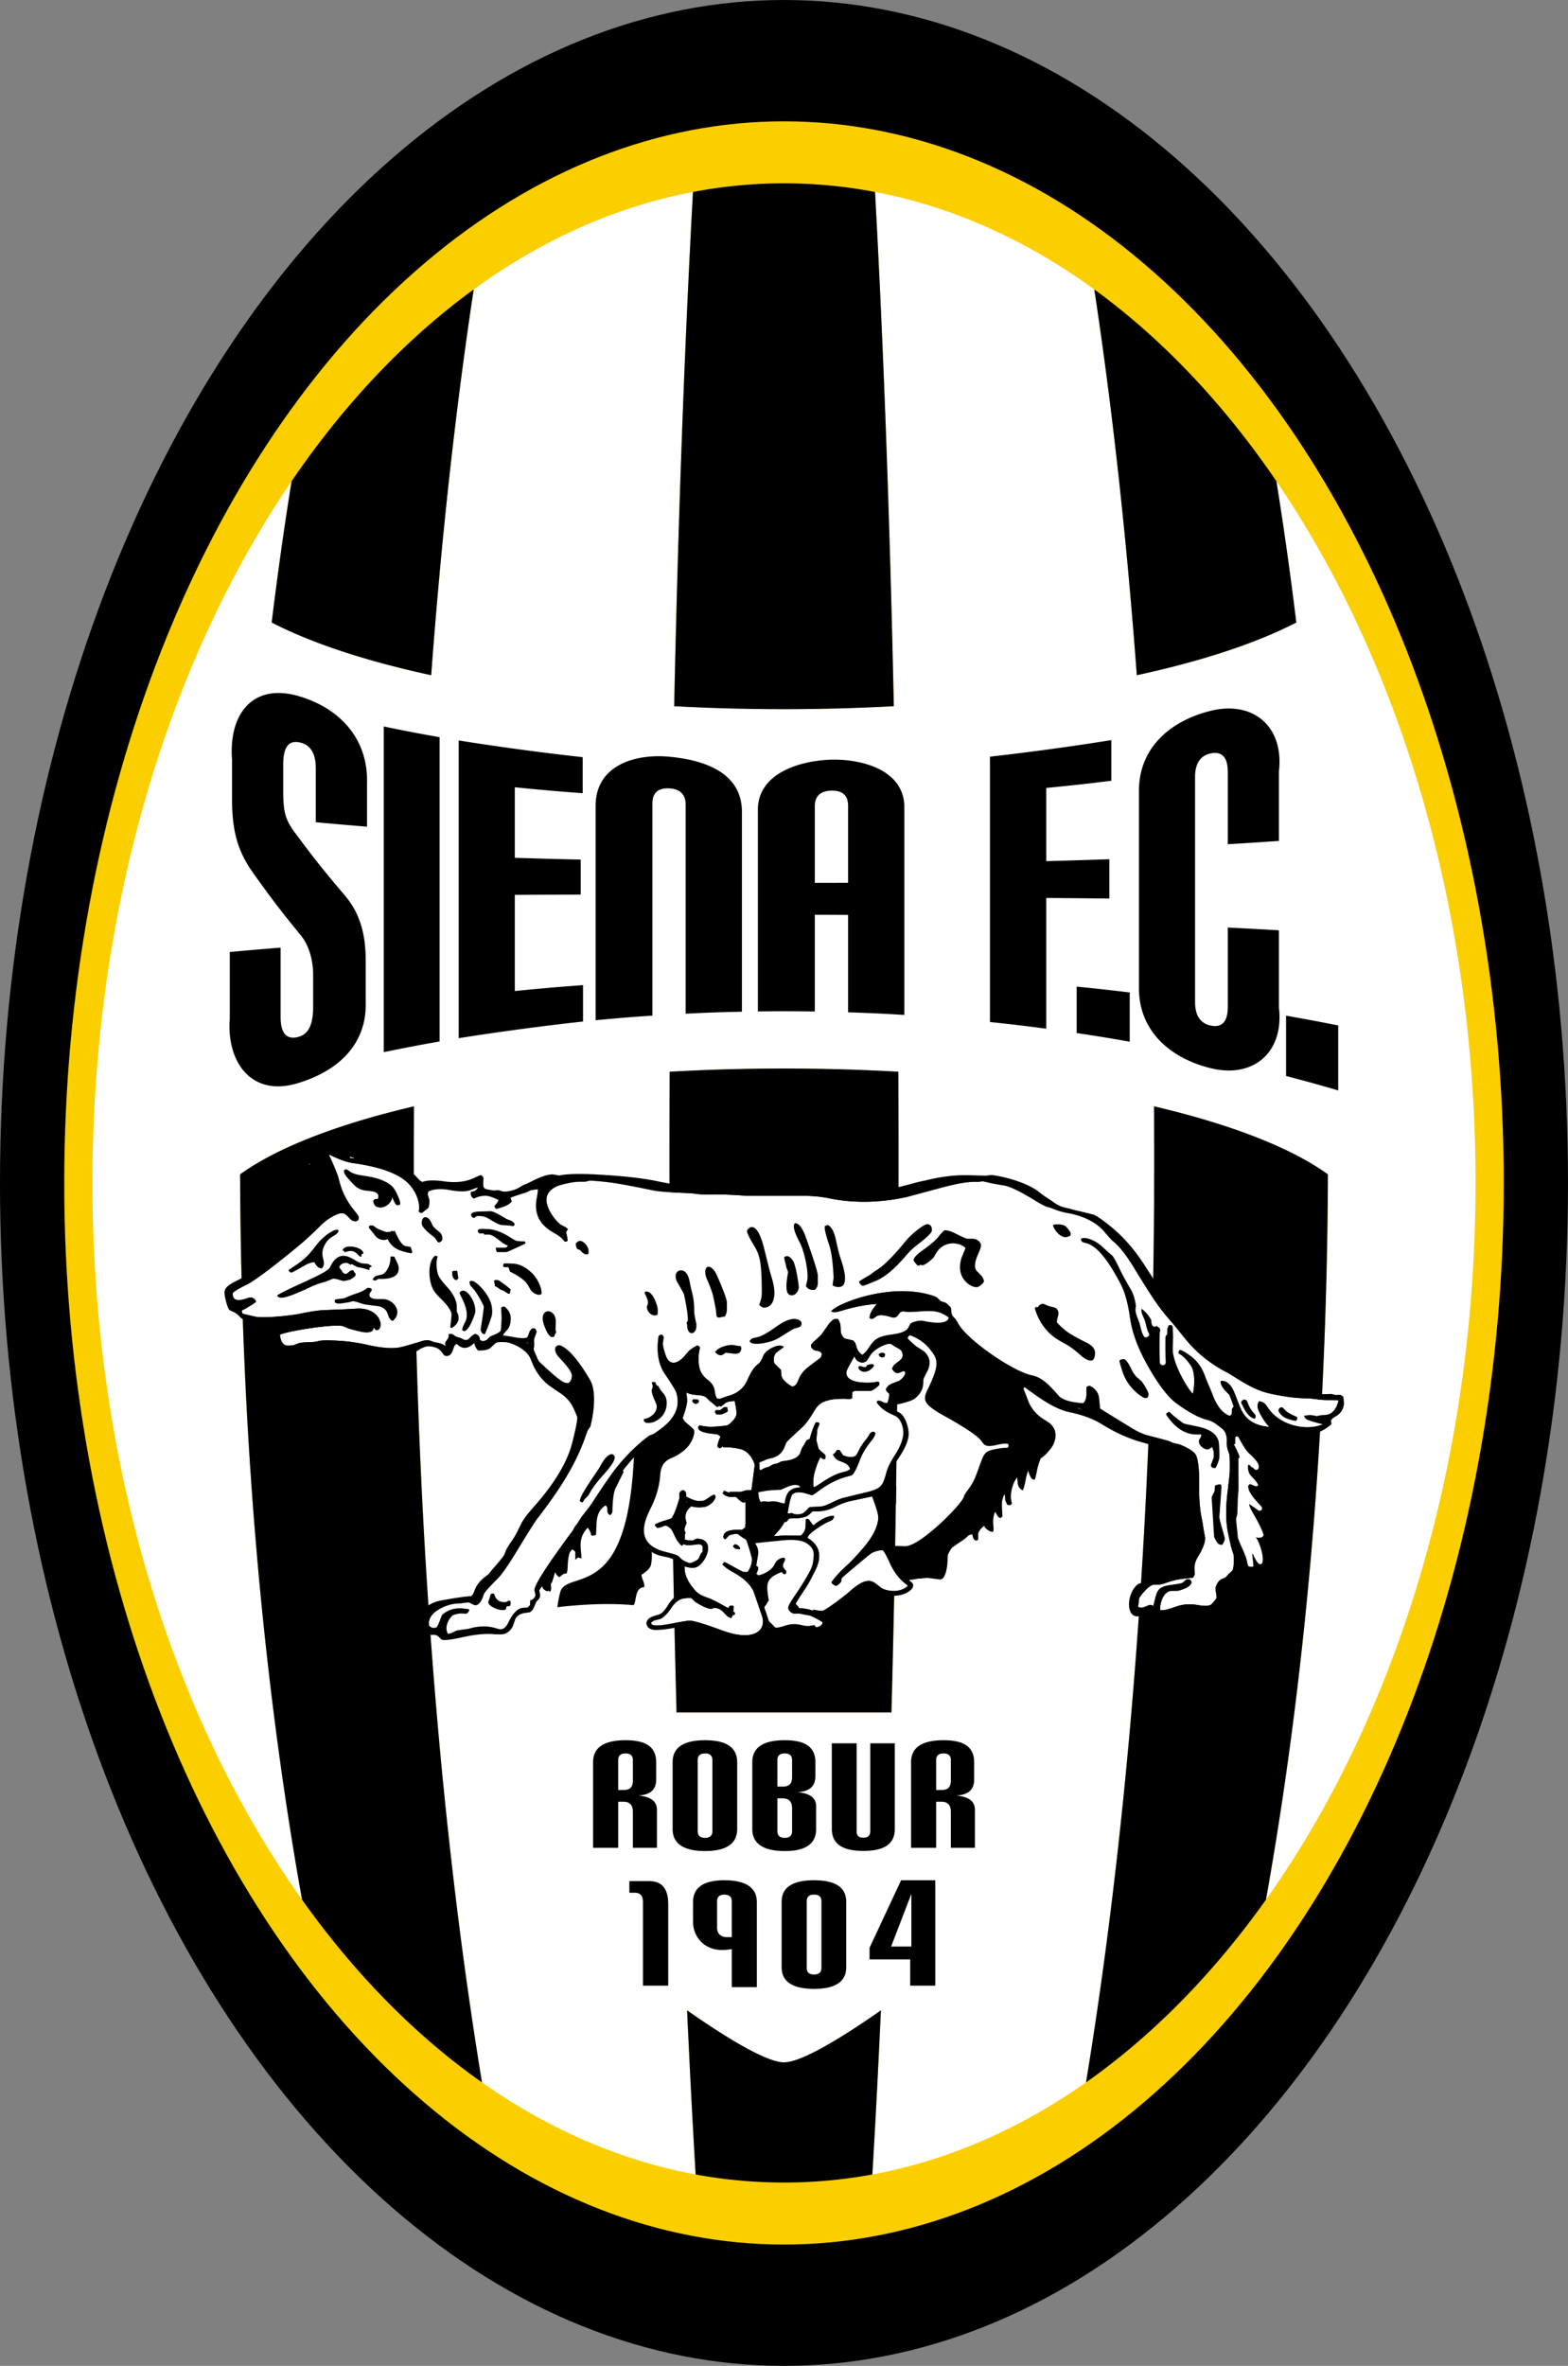
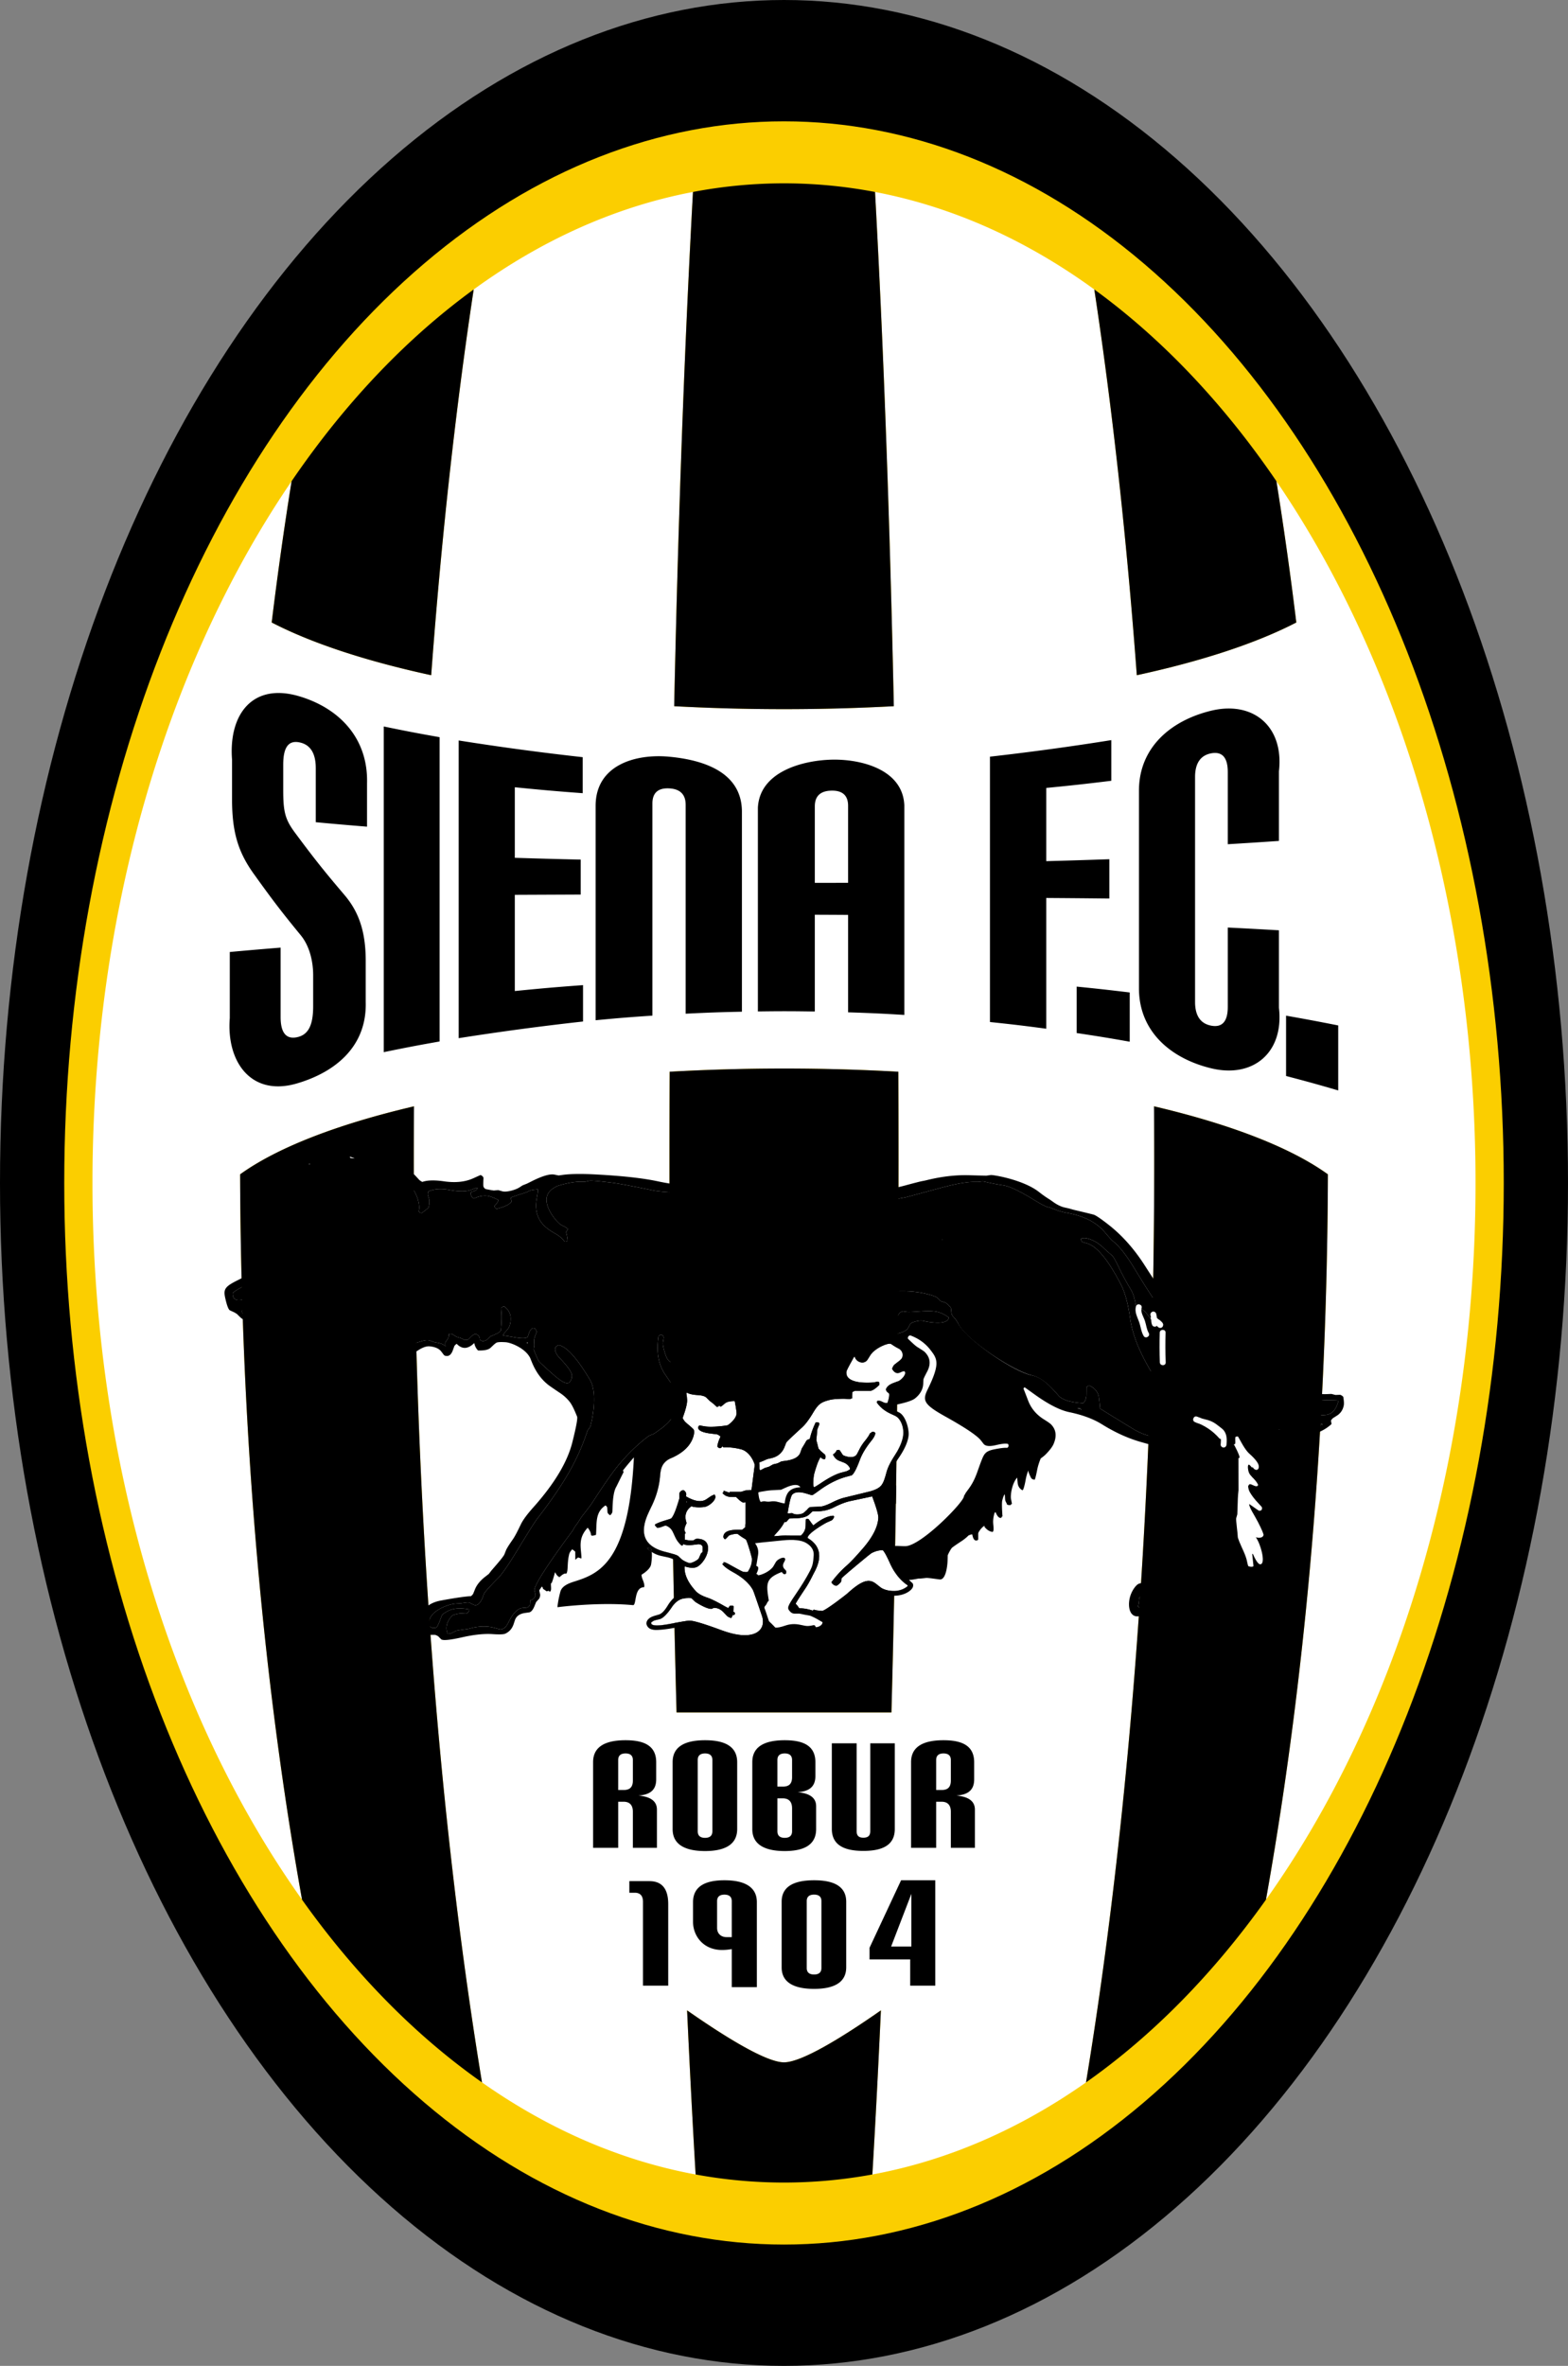
<svg xmlns="http://www.w3.org/2000/svg" viewBox="0 0 534.3 805.9">
  <rect x="0" y="0" width="534.3" height="805.9" fill="#808080" stroke="none" />
  <defs>
    <style>.cls-2{fill:#fff}</style>
  </defs>
  <ellipse cx="267.15" cy="402.95" rx="267.15" ry="402.95" />
  <ellipse cx="267.15" cy="402.95" rx="245.26" ry="361.62" style="fill:#fbce00" />
  <path d="M431.38 647.1c44.04-61.87 71.41-148.38 71.41-244.15 0-75.3-16.92-144.87-45.56-201.24-6.79-13.38-14.25-26.01-22.29-37.8 2.51 15.65 4.78 31.71 6.78 48.13-13.56 7.03-32.14 13.15-54.35 17.96-2.4-32.41-5.48-63.51-9.17-92.97-1.65-13.15-3.42-25.97-5.31-38.43-23-16.72-48.16-28.16-74.72-33.21 1.09 19.9 2.09 40.88 2.98 62.8 1.43 35.21 2.58 72.85 3.42 112.37-12.12.65-24.63 1-37.42 1s-25.3-.35-37.42-1c.84-39.52 1.99-77.16 3.42-112.37.89-21.92 1.89-42.9 2.98-62.8-26.56 5.05-51.72 16.49-74.72 33.21-1.89 12.46-3.66 25.28-5.31 38.43-3.69 29.46-6.77 60.56-9.17 92.97-22.21-4.81-40.79-10.93-54.35-17.96 2-16.42 4.27-32.48 6.78-48.13-8.04 11.79-15.5 24.42-22.29 37.8-28.64 56.37-45.56 125.94-45.56 201.24 0 95.77 27.37 182.28 71.41 244.15-11.1-62.06-18.24-131.17-20.4-204.46-.42-14.06-.66-28.27-.7-42.62 12.62-9.11 33.19-17.07 59.25-23.17a2363.276 2363.276 0 0 0 .98 88.68c2.71 90.05 10.55 173.19 22.19 243.81 22.5 15.81 47 26.6 72.8 31.36-1.05-17.73-2.02-36.39-2.91-55.9 12.75 8.9 26.9 17.7 33.02 17.7s20.27-8.8 33.02-17.7c-.89 19.51-1.86 38.17-2.91 55.9 25.8-4.76 50.3-15.55 72.8-31.36 11.64-70.62 19.48-153.76 22.19-243.81a2363 2363 0 0 0 .98-88.68c26.06 6.1 46.63 14.06 59.25 23.17-.04 14.35-.28 28.56-.7 42.62-2.16 73.29-9.3 142.4-20.4 204.46m-200.84-63.78c-.91-33.94-1.57-69.47-1.96-106.21-.3-26.78-.45-54.21-.45-82.12 0-10.04.02-20.01.06-29.92 12.6-.71 25.63-1.09 38.96-1.09s26.36.38 38.96 1.09c.04 9.91.06 19.88.06 29.92 0 27.91-.15 55.34-.45 82.12-.39 36.74-1.05 72.27-1.96 106.21z" class="cls-2" />
  <path d="M161.41 98.6c-1.89 12.46-3.66 25.28-5.31 38.43-3.69 29.46-6.77 60.56-9.17 92.97-22.21-4.81-40.79-10.93-54.35-17.96 2-16.42 4.27-32.48 6.78-48.13 3.42-5.01 6.94-9.86 10.56-14.56 15.46-20.02 32.76-37.14 51.49-50.75M164.24 709.34c-22.72-15.97-43.4-37.06-61.32-62.24-11.1-62.06-18.24-131.17-20.4-204.46-.42-14.06-.66-28.27-.7-42.62 12.62-9.11 33.19-17.07 59.25-23.17a2363.276 2363.276 0 0 0 .98 88.68c2.71 90.05 10.55 173.19 22.19 243.81M441.72 212.04c-13.56 7.03-32.14 13.15-54.35 17.96-2.4-32.41-5.48-63.51-9.17-92.97-1.65-13.15-3.42-25.97-5.31-38.43 18.73 13.61 36.03 30.73 51.49 50.75 3.62 4.7 7.14 9.55 10.56 14.56 2.51 15.65 4.78 31.71 6.78 48.13M452.48 400.02c-.04 14.35-.28 28.56-.7 42.62-2.16 73.29-9.3 142.4-20.4 204.46-17.92 25.18-38.6 46.27-61.32 62.24 11.64-70.62 19.48-153.76 22.19-243.81a2363 2363 0 0 0 .98-88.68c26.06 6.1 46.63 14.06 59.25 23.17M304.57 240.56c-12.12.65-24.63 1-37.42 1s-25.3-.35-37.42-1c.84-39.52 1.99-77.16 3.42-112.37.89-21.92 1.89-42.9 2.98-62.8 10.15-1.93 20.5-2.94 31.02-2.94s20.87 1.01 31.02 2.94c1.09 19.9 2.09 40.88 2.98 62.8 1.43 35.21 2.58 72.85 3.42 112.37M267.15 702.5c6.12 0 20.27-8.8 33.02-17.7-.89 19.51-1.86 38.17-2.91 55.9-9.86 1.81-19.91 2.75-30.11 2.75s-20.25-.94-30.11-2.75c-1.05-17.73-2.02-36.39-2.91-55.9 12.75 8.9 26.9 17.7 33.02 17.7M306.17 394.99c0 27.91-.15 55.34-.45 82.12-.39 36.74-1.05 72.27-1.96 106.21h-73.22c-.91-33.94-1.57-69.47-1.96-106.21-.3-26.78-.45-54.21-.45-82.12 0-10.04.02-20.01.06-29.92 12.6-.71 25.63-1.09 38.96-1.09s26.36.38 38.96 1.09c.04 9.91.06 19.88.06 29.92M215.65 629.43v-12.3c0-2.25-1.1-3.4-3.15-3.4h-1.85v15.7h-8.55v-29.2c0-5.65 4.8-7.45 11.05-7.45s10.45 1.8 10.45 7.5v5.8c0 3.4-1.75 5.25-6.05 5.55 4.3.4 6.3 2 6.3 4.8v13zm0-29.9c0-1.5-.85-2.25-2.5-2.25s-2.5.75-2.5 2.25v10.2h1.85c2 0 3.15-.85 3.15-3.2zM229.2 600.23c0-5.65 4.8-7.45 11.05-7.45s10.95 1.8 10.95 7.5v22.75c0 5.7-4.85 7.5-10.95 7.5s-11.05-1.8-11.05-7.45zm13.55-.7c0-1.5-.85-2.25-2.5-2.25s-2.5.75-2.5 2.25v24.25c0 1.5.85 2.25 2.5 2.25s2.5-.75 2.5-2.25zM278.1 623.03c0 5.7-4.6 7.5-10.7 7.5s-11.05-1.8-11.05-7.45v-22.85c0-5.65 4.8-7.45 11.05-7.45s10.45 1.8 10.45 7.5v4.65c0 3.4-1.75 5.25-6.05 5.55 4.3.4 6.3 2 6.3 4.8zm-8.2-23.5c0-1.5-.85-2.25-2.5-2.25s-2.5.75-2.5 2.25v9.05h1.85c2 0 3.15-.85 3.15-3.2zm0 16.45c0-2.25-1.1-3.4-3.15-3.4h-1.85v11.2c0 1.5.85 2.25 2.5 2.25s2.5-.75 2.5-2.25zM296.55 593.83h8.35v29.2c0 5.65-4.45 7.45-10.7 7.45s-10.75-1.8-10.75-7.5v-29.15h8.45v29.9c0 1.5.65 2.25 2.3 2.25s2.35-.75 2.35-2.25zM324 629.43v-12.3c0-2.25-1.1-3.4-3.15-3.4H319v15.7h-8.55v-29.2c0-5.65 4.8-7.45 11.05-7.45s10.45 1.8 10.45 7.5v5.8c0 3.4-1.75 5.25-6.05 5.55 4.3.4 6.3 2 6.3 4.8v13zm0-29.9c0-1.5-.85-2.25-2.5-2.25s-2.5.75-2.5 2.25v10.2h1.85c2 0 3.15-.85 3.15-3.2zM219.1 676.38v-28.55c0-2.05-.95-3.1-2.8-3.1h-1.85v-3.95h6.85c4.25 0 6.4 2.6 6.4 7.8v27.8zM249.35 663.93q-1.8.3-3.3.3c-6.4 0-9.9-4.8-9.9-9.6v-6.65c0-5.7 4.6-7.5 10.7-7.5s11.05 1.8 11.05 7.45v28.96h-8.55v-12.95Zm0-16.3c0-1.5-.85-2.25-2.5-2.25s-2.5.75-2.5 2.25v9.07c0 2.1 1.5 3.15 3.2 3.15h1.8zM266.35 647.78c0-5.54 4.8-7.3 11.05-7.3s10.95 1.76 10.95 7.35v22.3c0 5.59-4.85 7.35-10.95 7.35s-11.05-1.76-11.05-7.3zm13.55-.2c0-1.47-.85-2.21-2.5-2.21s-2.5.74-2.5 2.21v22.79c0 1.47.85 2.21 2.5 2.21s2.5-.74 2.5-2.21zM310.15 676.38v-8.93H296.3v-3.98l10.75-22.99h11.65v35.9zm.4-31.27-6.9 17.95h6.9zM124.62 341.36c.41 15.07-10.28 23.84-23.46 27.7-15.61 4.57-24.05-7.4-22.86-22.26v-22.52c6.91-.63 10.38-.92 17.32-1.49v23.63c0 5.37 1.88 7.65 5.54 6.9s5.55-3.68 5.55-10.53v-10.61c0-4.45-1.11-9.79-4.22-13.59-6.3-7.68-9.44-11.75-15.71-20.5-5.52-7.54-7.71-14.36-7.71-25.87v-13.43c-1.2-15.44 6.97-26.39 22.98-21.59 13.69 4.1 23.42 14.36 23.02 29.59v14.8c-7-.57-10.5-.87-17.47-1.52v-18.41c0-5.11-1.89-8.04-5.55-8.78-3.66-.75-5.54 1.52-5.54 7.59v8.74c0 7.31.66 9.93 3.99 14.41 6.69 9.02 10.05 13.21 16.77 21.11 4.9 5.71 7.35 12.39 7.35 22.6zM130.76 358.4V247.46c7.59 1.57 11.4 2.3 19.03 3.65v103.65c-7.63 1.35-11.43 2.08-19.03 3.64M156.3 353.64V252.23c14.06 2.23 28.11 4.12 42.25 5.69v12.27c-9.27-.69-13.89-1.1-23.13-2.02v24.03c8.97.28 13.46.4 22.45.61v11.91l-22.45.1v32.76c9.28-.92 13.93-1.33 23.25-2.01v12.39a928 928 0 0 0-42.37 5.68M233.64 345.3v-71.15c0-3.57-1.93-5.43-5.67-5.6s-5.66 1.53-5.66 5.15v72.26c-7.75.52-11.62.83-19.35 1.57v-73.15c.09-13.78 13.55-17.68 25.02-16.62 11.13 1.03 24.72 4.93 24.83 18.61v68.25c-7.67.16-11.5.3-19.16.68ZM288.99 344.82v-33.17c-4.54-.03-6.8-.04-11.34-.06v32.96c-7.76-.12-11.64-.13-19.4-.02v-69.38c.61-12.31 15.23-16.12 25.07-16.38 9.83-.26 24.34 3.2 24.83 15.58v71.37c-7.66-.47-11.49-.64-19.16-.89Zm0-70.34c0-3.53-1.93-5.24-5.67-5.16-3.74.07-5.67 1.84-5.67 5.35v26.06c4.54 0 6.81 0 11.34-.01v-26.23ZM337.33 348.13v-90.38c13.84-1.57 27.59-3.44 41.35-5.64v13.85c-8.85 1.08-13.28 1.57-22.16 2.44v24.94c8.61-.23 12.91-.37 21.49-.66v13.39c-8.58-.09-12.88-.13-21.49-.19v44.54c-7.66-1.02-11.5-1.48-19.18-2.28ZM366.88 351.88v-15.81c7.25.73 10.86 1.13 18.08 2v16.77c-7.22-1.28-10.84-1.87-18.08-2.95ZM418.37 315.95c6.99.35 10.47.54 17.43.94v26.35c1.78 15.35-8.8 24.08-23 20.68-13.57-3.25-24.67-12.33-24.7-27.25v-67.35c.03-14.91 11.13-24 24.7-27.25 14.19-3.39 24.77 5.33 23 20.68v23.7c-6.95.47-10.44.7-17.43 1.12V263c0-4.95-1.89-7.06-5.57-6.41-3.68.66-5.58 3.35-5.58 8.09v76.62c0 4.74 1.9 7.43 5.58 8.09s5.57-1.46 5.57-6.41v-27.05ZM438.23 366.52v-20.55c7.13 1.26 10.68 1.93 17.77 3.33v22.14c-7.09-2.07-10.64-3.05-17.77-4.92M222.07 528.67c-.55-.37-1.09-.79-1.59-1.28.49-.02.96-.06 1.14-.15.24.33.38.84.45 1.43" />
  <path d="M234.06 511.53v.2h-.1l-.1-.1v-.1z" />
  <path d="M246.98 555.7c-.78-.26-1.27-.44-1.48-.52-5.57-2.05-9.06-3.1-10.47-3.13-.59-.02-2.72.33-6.38 1.03-4.73.91-6.98.78-6.75-.41.53-.42.96-.67 1.28-.74l1.53-.37c1.17-.28 2.59-1.68 4.28-4.18 1.02-1.51 2.19-2.44 3.52-2.79 1.36-.35 3.06-.23 3.12-.18l1.19 1.15c.22.22 5.02 3.23 6.09 2.28.11-.11.28-.16.5-.15 1.15.02 2.18.51 3.1 1.46l1.21 1.28c.26.26.74.51 1.45.73.22-.34.39-.69.53-1.07.22.13.42.1.58-.1.44-.5-.14-1-.4-.91l.09-1.92-.06-.06c-.03-.02-.05-.05-.07-.07l-.07-.07h-1.01c-.24.24-.43.51-.55.82q-.72-.33-1.41-.72c-2.51-1.45-4.39-2.37-5.62-2.79-1.92-.64-3.27-1.39-4.05-2.24-2.75-2.97-4.03-5.8-3.85-8.48 2.03.66 3.54.66 4.54.01 3.38-2.24 5.73-9.24-.11-9.4-.47-.02-.83.1-1.09.35-.35.34-1.44.33-3.26-.04v-1.82c0-.07.04-.17.13-.31h.17c-.07-.26-.17-.5-.3-.71-.25-.41-.14-1.16.34-2.24l.26-.58-.13-.44c-.65-2.25-.03-4.02 1.84-5.33.35.46 3.89.57 5.04.1 1.8-.72 3.88-2.9 2.73-4.05-.64.26-1.1.49-1.38.68l-1.32.9c-1.66 1.13-3.99.8-7.01-.97q.345-1.02-.39-1.8c-.73-.78-1.82.34-1.82.81v1.53c0 .17-.29 1.13-.86 2.88-.75 2.25-1.4 3.61-1.96 4.09-.1.08-.56.24-1.38.49-2.17.64-3.56 1.18-4.17 1.63q-.06.33.81 1.11c.4.03 1.03-.13 1.9-.47.59-.23.93-.32 1.03-.29q1.68.585 2.49 2.34l.73 1.58a8.8 8.8 0 0 0 2.05 2.79c.35.19.55.06.6-.41.06 0 .12.02.2.05.78.37 2.3.38 4.55.04 1.09-.17 1.74.14 1.92.91.03.12-.01 1.63-.04 1.66l-.56.56-.71 1.63c-.24.53-2.28 1.64-3.12 1.61-.44-.01-2.11-.73-2.78-1.35l-1.12-1.04c-.33-.31-1.79-.78-4.38-1.43-6.95-1.73-8.94-5.99-5.98-12.79q.525-1.185 1.29-2.76c1.63-3.34 2.59-6.76 2.89-10.26.18-2.06.4-4.66 3.71-6.1 3.98-1.73 6.48-4.06 7.51-7.01.39-1.11.48-1.98.29-2.62-.04-.17-.48-.6-1.31-1.31l-1.46-1.25c-.31-.27-.66-.76-1.07-1.47 1.1-2.96 1.61-5.04 1.54-6.24l-.08-1.07-.16-.98.03-.15c.02-.08.02-.18.02-.31.75.5 2.01.8 3.78.91 1.5.09 2.5.39 3 .88l1.12 1.11 1.23.94 1.13 1.05c.14.12.72-.03.71-.31.22-.16.44.08.4.2.28.01.45 0 .51-.05l1.29-1.04c.6-.49 1.68-.73 3.25-.73.48 2.52.68 4 .61 4.44-.3 1.89-2.75 3.66-3.02 3.78-.23.1-5.22.83-7.88.37l-.93-.16-.89-.18c-.03.16-.08.3-.18.43l-.22.03.05.4q.18 1.47 4.53 1.98l1.71.2c.37.04.83.31 1.39.79-.61 1.26-.98 2.38-1.1 3.38.47.59.91.72 1.31.41.08-.06.15-.11.24-.15l.06-.26c.18-.09.42.19.41.3 1.94-.1 3.95.12 6.01.64 3.33.85 4.75 5.05 4.71 5.41l-1.1 8.48c-1.07 0-1.86.09-2.39.25l-1.14.37h-3.84c-.09.01-.12.11-.1.31-.79-.28-1.26-.45-1.42-.5l-.61-.2v.4c.01.09-.13.21-.4.35.68.89 1.65 1.35 2.93 1.38l1.72.03.77.72c.87.81 1.46 1.19 1.76 1.14l.71-.1v7.28l-.06.4q-.045.315-.03.81c-.65.61-1.06.91-1.21.91h-1.53c-3.19.01-4.77.85-4.73 2.54.28.63.55.82.81.55l1.04-1.08c.33-.34 2.73-.79 3-.59l1.36.98 1.42.88c.42.26 2.05 6.03 2.08 6.41.12 1.51-.34 3.07-1.41 4.65-.58.11-1.15.07-1.72-.09-.23-.06-1.73-.86-4.48-2.39-1.35-.76-2.04-1-2.08-.74l.1.31c-.07-.03-.18.01-.34.12-.05.03-.11.06-.17.08.53.79 1.78 1.74 3.76 2.84 3.28 1.81 5.51 3.84 6.71 6.07.17.31 1.19 3.23 3.06 8.78 1.61 4.76-2.41 8.76-12.66 5.28M272.74 506.6c-2.21.11-3.69.84-4.44 2.18-.5.87-.8 1.98-.91 3.33-.5-.03-1.28-.2-2.33-.51-.83-.24-1.66-.29-2.48-.14-.6.1-1.19.09-1.79-.05-.39-.09-.92-.02-1.58.21-.32-.46-.56-1.16-.68-2.09-.11-.73-.15-1.1-.13-1.14.06-.12 1.07-.32 3.04-.61.61-.09 1.65-.18 3.12-.24l1.57-.07 1.39-.64c2.73-1.27 4.47-1.34 5.22-.23" />
  <path d="M280.27 552.57c.03 1.26-1.95 1.83-2.32 1.67-.14-.52-.41-.74-.81-.64-1.13.28-2.07.34-2.83.19l-1.82-.37c-1.7-.34-3.33-.24-4.9.31-1.5.52-2.63.75-3.38.69-.46-.49-.81-.86-1.05-1.09l-1.13-1.09-.51-1.52c-.11-.34-.28-.86-.51-1.54l-.55-1.53.1-.4.54-.67.39-.77c.07-.14.23-.34.48-.58-.91-5.75-1.2-7.59 4.43-9.76.78 1.32 1.52.59 1.52.35v-.71l-.65-.71c-.59-.66-.61-1.43-.07-2.31.4-.65.46-1.09.18-1.34-.57-.52-2.49.45-2.99 1.3l-.8 1.39c-1.01 1.72-4.01 3.09-5.27 3.16-.21-.33-.41-.48-.61-.46q1.35-2.49 0-2.73l.6-3.74c.23-1.45-.11-2.78-1.02-3.98 0-.04 3.15-.37 9.44-.99 3.64-.36 6.26-.08 7.87.83 1.89 1.08 2.79 2.51 2.67 4.28-.19 2.8-.42 3.63-1.28 5.31-1.21 2.33-2.86 5.03-4.96 8.09-2.77 4.06-2.81 4.51-2.03 5.49.51.64 1.07.96 1.67.96h1.72l1.67.34 1.69.3c.65.11 2.15.86 4.52 2.27M307.76 488.89c-.24 2-1.22 4.33-2.94 7-1.39 2.16-2.29 3.98-2.69 5.45-1.2 4.35-1.57 5.38-5.27 6.57q-.255.09-8.94 2.19c-1.32.32-2.74.86-4.26 1.63-1.89.95-3.32 1.45-4.29 1.49l-1.54.06-1.54.06c-.4.02-.81.33-1.26.93l-1.18 1.05c-.53.47-2.71.87-3.76.17-.12-.09-.51-.08-1.17.04-.29.04-.45.01-.51-.11-.02-.04.07-.58.25-1.62.49-2.75.94-4.33 1.33-4.72.91-.9 2.51-1.01 4.79-.32l1.6.49q.165.045.51 0c.1-.02.93-.58 2.48-1.71 3.13-2.27 6.27-3.8 9.4-4.61.95-.25 1.44-.38 1.47-.4.71-.49 1.64-2.25 2.78-5.31.76-2.02 2.06-4.17 3.9-6.46.82-1.01 1.27-1.87 1.35-2.56-.14-.39-.86-.79-1.38-.25-.13.16-.28.24-.44.25-.21.59-.81 1.5-1.79 2.71-.72.89-1.32 1.82-1.81 2.79l-.78 1.51c-1.09 2.15-4.75.59-4.87.42l-.95-1.45-.09-.1s-.07-.07-.11-.1c-.03-.04-.07-.07-.1-.1l-.81.05c-.28.68-.71 1.18-1.31 1.51.52 1.09 1.24 1.8 2.14 2.15l1.48.57c.53.21.97.47 1.31.8.56.54.84.96.84 1.27v.3c-.56.37-1.01.59-1.32.68l-1.51.39c-1.8.47-4.07 1.62-6.82 3.45-1.19.8-2.04 1.32-2.56 1.57-.33-.35-.36-1.62-.1-3.81.07-.58.39-1.7.94-3.37.47-1.41.94-2.45 1.41-3.13.21.54 1.13.91 1.57.61.18-.74.11-1.25-.21-1.52l-1.11-.94c-.25-.21-.58-.57-1-1.06l-.37-1.51-.35-1.34.17-1.85.18-1.85.65-1.65c.07-.19.01-.4-.21-.61l-.1-.1h-.9c-.94 1.97-1.62 3.86-2.02 5.67-.63.16-1.03.38-1.19.66l-.74 1.28-.79 1.29-.51 1.43c-.52 1.46-2.17 2.39-4.96 2.77-.98.13-1.48.21-1.52.23l-1.28.64-1.53.36-1.37.78-1.52.47-1.34.72c-.26.15-.4-.22-.4-1.08 0-.69-.04-1.21-.11-1.55.6-.21 1.05-.39 1.33-.51l1.38-.62 1.49-.35c2.17-.51 3.65-1.78 4.45-3.81l.56-1.43c.11-.28 1.92-2.02 5.42-5.22 1.12-1.02 2.34-2.63 3.66-4.84 1.87-3.12 2.7-3.73 5.76-4.52.91-.23 2.44-.36 4.58-.4.51 0 1.16.04 1.95.13q.3.045 1.11-.3c-.04-.72 0-1.43.1-2.13.51-.27.81-.4.91-.4h5.14c.7-.01 1.74-.68 3.13-2.04v-.61c0-.48-.57-.56-1.72-.24-.18.05-10.14 1.08-9.5-3.68.05-.35.92-2.04 2.62-5.05h.2c.55 1.96 3.25 2.77 4.38.97l.89-1.41c1.68-2.67 6.34-4.38 7.05-3.93l1.39.9 1.43.81c.91.51 1.49 1.77 1 2.98-.13.33-.52.75-1.18 1.26l-1.37 1.08c-.31.24-.59.73-.85 1.46.73 1.35 1.67 1.75 2.79 1.23.62-.29 1.07-.43 1.35-.43 1.08.7-.86 2.96-2.09 3.43l-1.63.62c-1.35.51-2.19 1.21-2.53 2.13.02.05.03.11.04.17.05.34.29.68.73 1 .13.1.24.21.34.34.1.75-.1 1.79-.6 3.13-.53.04-.93 0-1.18-.11l-1.06-.49q-.39-.18-1.2-.09l-.06.17c-.04.13-.09.24-.14.33q1.695 2.475 4.8 3.9l1.37.63c2.09.96 3.15 4.14 2.84 6.67" />
  <path d="M309.26 540q.03.15 0 .3c-3.09 2.63-7.71 1.58-9.2.42l-1.4-1.1c-1.96-1.54-4.01-2.22-9.74 3.02-.74.67-7.9 6.2-8.84 6.1l-.91-.1-.91-.1-.8-.2c-.21-.05-.36.05-.46.31-1.67-.56-3.2-.83-4.6-.8-.15-.16-.29-.34-.41-.52-.4-.57-.7-.91-.9-1 .22-.51 1.34-2.27 3.36-5.29.71-1.07 1.45-2.37 2.23-3.91.4-.8.63-1.25.68-1.34 2.96-5.33 2.23-9.29-2.17-11.89-.1-1.56 5.92-5.01 6.6-5.31l1.55-.69c.35-.16.65-.59.93-1.29-.1-.1-.2-.2-.31-.3-1.9.07-4.17 1.16-6.81 3.29-.21-.22-.4-.46-.58-.71-.64-.89-1-1.38-1.09-1.46-.6-.13-.9-.03-.91.31l-.05 1.96c-.03 1.35-.58 2.48-1.66 3.39-2.13 0-3.69 0-4.68-.02q-1.65-.045-4.41.24l.1-.3 1.25-1.4c.91-1.02 1.64-2.07 2.18-3.15.36.05.6 0 .72-.14l.48-.57c.11-.12.27-.29.51-.51l1.74-.04c2.43-.06 4.05-.47 4.87-1.22l1.27-1.18h1.52c2.08 0 4.02-.46 5.8-1.37 2.1-1.07 3.96-1.78 5.59-2.13 4.36-.92 6.83-1.45 7.39-1.58 1.46 3.86 2.15 6.31 2.1 7.33-.16 3.07-1.94 6.57-5.35 10.5-2.34 2.7-4.13 4.6-5.37 5.69a36 36 0 0 0-5.27 5.74c.46.73 1.01 1.12 1.62 1.17.51.03 1.69-1.28 1.71-1.42l.1-1.01c.02-.2 2.28-2.17 6.79-5.9 2.12-1.77 3.3-2.7 3.54-2.82 1.42-.71 2.69-1.01 3.8-.9.51.5 1.3 1.93 2.35 4.28 1.53 3.41 3.54 5.95 6.05 7.62M368.16 479.79v.2h-.1l-.8-.2v-.1h.6zM368.48 480.05l-.13.02-.07.03v-.1c.07-.01.14.01.2.05M436.07 486.9l-.14.02-.06.03v-.1c.07 0 .14.01.2.05" />
  <path d="M456.1 477.05c-.75 3.12-2.24 4.77-4.46 4.93l-1.49.11-1.44.31-1.46-.27c-.87-.17-2.75.07-2.79.16-.1.25.13.62.73 1.12.34.29 2.19.87 5.54 1.74-5.11 2.34-14.26.67-18.43-5.26l-.83-1.18c-.55-.79-1.35-1.25-2.39-1.39-.78.96-.72 2.31.18 4 1.17 2.18 2.26 3.74 3.28 4.72-4.68-.35-7.84-2.24-9.5-5.67-.42-.85-1.15-2.66-2.2-5.42-1.21-3.24-2.83-4.75-4.81-4.56-.26.93.34 2.12 1.77 3.59l1 1.02c.16.16.69 1.53 1.61 4.12-.39.41-.58.75-.6 1l-.1 1.49c-.01.21-.23.44-.67.7-2.53-.88-4.57-3.51-6.11-7.88-.03-.1-.6-1.44-1.69-4.02q-.405-.99-.54-1.38c-1.06-3.06-2.71-5.42-4.98-7.08-1.7-1.26-2.92-1.95-3.63-2.1-.48.38-.61.78-.39 1.22 1.3.65 2.66 2 4.08 4.07 1.98 2.85.86 9.39.68 9.56-1-.57-7.14-7.76-6.87-15.51.16-4.44.04-6.94-.12-7.51-.34-.34-.77-.39-1.25-.16-.27.61-.41 1.06-.42 1.38l-.04 1.51-.82 1.1c-.19.27-.47.67-.8 1.2-.26-.24-.4-.42-.41-.53l-.15-1.52c-.18-1.81-.61-3.22-1.33-4.25-.63-.91-1.32-1.23-2.07-.95-1.4-2.24-2.73-3.55-3.99-3.94-.44.5-.6.9-.46 1.21l.57 1.37.62 1.34q.555 1.23.54 1.35c-.02.4-.17.74-.43 1.03-1.05-2.05-1.66-3.91-1.82-5.57-.29-3.07-.94-5.43-1.92-7.07-1.66-2.75-3.02-5.29-4.11-7.6-.98-2.05-1.69-3.3-2.11-3.77-.18-.18-.53-.5-1.08-.96-.49-.4-1.19-1.05-2.14-1.94-1.13-1.05-2.28-1.86-3.48-2.39-1.95-.88-3.31-1.04-4.08-.49.14.64.37 1 .69 1.09l1.42.41c3.41.99 7.27 5.69 11.6 14.11 1.35 2.67 2.39 6.47 3.09 11.42.74 5.32 3.04 11.2 6.87 17.66 3.35 5.63 6.3 9.39 8.89 11.27 3.33 2.43 6.22 4.12 8.67 5.08 2.38.92 3.9 2.07 4.54 3.44l.63 1.32c.32.66.86 1.43 1.61 2.34l.74-.66c.43.58.77 1.5.99 2.75l.28 1.47.52 1.4c.21.55.27 2.56.21 6.04-.01.69-.29 3.2-.8 7.51-.63 5.26-.55 9.79.23 13.56.61 2.88 1.05 4.8 1.36 5.8l.47 1.37c.08.19.1 1.2.08 3.03-.01 1.49-.24 2.42-.67 2.79l-1.09.95-.97 1.14-1.38.59c-1.17.5-2.22 2.55-2.07 3.53l.22 1.48c.12.81.15 1.29.1 1.45-.06.2-1.61 2.06-1.85 2.21-.76.48-2.21.54-4.38.18-2.67-.47-5.09-.33-7.22.4l-1.4.48c-2.15.74-3.58 1-4.31.81-.27-1.33.63-6.56 4.07-6.57h1.52c.6 0 1.54-.27 2.84-.81 1.08-.45 1.8-1.05 2.17-1.81.09-.52-.11-.94-.63-1.25-.64-.09-1.1-.02-1.35.21l-1 .93c-.18.16-1.63.44-4.36.81-1.91.27-3.2.83-3.85 1.68-.4.52-.77 1.4-1.07 2.62-.44 1.73-.66 2.66-.7 2.78-.63-.34-1.12-.43-1.46-.29l-1.31.55c-1.03.42-1.85.41-2.47-.04.14-.62.24-1.08.27-1.39l.16-1.51c.02-.1 3-4.58 5.23-4.59h1.51c.48 0 1.44-.25 2.86-.76 1.79-.63 3.71-1.06 5.77-1.27 1.9-.2 2.87-.3 2.91-.31.42-.56.63-1 .61-1.36l-.08-1.51c-.08-1.44.31-2.82 1.13-4.15 1.79-2.94 2.63-5.18 2.49-6.71 0-.07-.09-.55-.27-1.48-.15-.79-.33-1.8-.49-2.98-.09-.61-.29-1.58-.55-2.95-.51-2.64-.76-6.16-.71-10.54.06-5.41-.34-8.86-1.23-10.33-.94-1.55-4.88-3.3-6.06-3.55l-1.45-.3-1.37-.6c-.36-.17-2.74-.81-7.12-1.95-1.75-.45-3.56-1.25-5.44-2.39-7.17-4.37-10.87-6.67-11.09-6.85-.21-2.58-.39-4.07-.53-4.5q-.69-2.115-2.85-3.18c-.4-.12-.82.02-1.26.41-.01 1.81-.02 2.79-.03 2.93-.12 1.19-.48 2.04-1.1 2.54-4.27-.27-7.05-1.12-8.33-2.54l-.96-1.07c-2.26-2.53-4.8-5.07-8.16-5.88-6.91-1.67-23.21-12.74-25.25-17.94l-.77-1.18-.95-1.07c-.2-.21-.35-.62-.47-1.2l-.14-1.47c-.03-.32-1.46-1.78-2.07-1.97l-1.4-.44-1.02-1.02c-.47-.49-1.85-.99-4.15-1.53-13.8-3.23-30.66 3.59-32.17 6.04.68.33 1.56.34 2.62.02l1.42-.41c4.17-1.23 8.03-1.95 11.57-2.15-1.71 1.86-2.55 3.47-2.5 4.82.52.29.91.35 1.15.18l1.13-.79c.78-.53 2.18-.53 4.2.02l1.44.4c.34.1.82-.03 1.42-.4l.87-1.15c.17-.22.54-.41 1.1-.57l1.48.2c.44.06 1.94 0 4.48-.19 5.02-.35 6.84.06 9.7 2.1-.28 1.71-2.79 2.19-7.51 1.41l-1.44-.3c-1.07-.22-3.89.49-4.21 1.11l-.66 1.26c-.58 1.1-2.32 1.85-5.24 2.27-5.34.74-6.22 1.55-8.46 4.94-.6.92-1.27 1.6-2.02 2.03-.9-.67-1.48-1.4-1.74-2.18l-.45-1.41c-.18-.56-.45-.96-.8-1.23-.1-.06-.56-.2-1.38-.39l-1.44-.32c-.38-.08-1.44-1.35-1.48-2.39l-.05-1.52a4.85 4.85 0 0 0-.91-2.73c-1.01-.39-2.14.3-3.38 2.09-1.42 2.05-2.27 3.21-2.54 3.49-.04.03-.38.34-1.05.96-.98.89-1.68 1.57-2.09 2.05-.14.38-.12.78.06 1.16.41.5.77.8 1.1.87l1.38.3c.29.06.64.33 1.05.78-.01.51-.15.97-.43 1.39-.07.12-1.25 1-3.51 2.69-1.87 1.39-3.11 2.79-3.73 4.19l-.58 1.34c-.48 1.12-1.13 1.66-1.95 1.64-2.35-1.38-3.57-2.76-3.64-4.13l-.08-1.52-1.03-1.01-1-.97c-.71-.7-.62-3.21.62-4.09l1.19-.86c.26-.18.65-.47 1.15-.86-1.27-1.49-5.98.78-6.9 2.84l-.58 1.31c-.13.29-.39.71-.75 1.24l-1.12.95c-.92.79-1.93 2.41-3.03 4.89-1.19 2.72-3.32 4.53-6.4 5.41-.9.28-1.37.41-1.41.43l-1.4.53c-.26.1-.67.05-1.24-.15-.27-.57-.43-1.01-.49-1.31l-.26-1.48c-.23-1.33-1.03-2.5-2.38-3.52-1.69-1.29-2.66-2.91-2.92-4.86-.28-2.1-.16-4.1.32-6-.1-.38-.38-.66-.85-.82-1.45.67-2.6 1.49-3.4 2.43l-.92 1.08c-2.28 2.67-5.19 3.73-6.51-.23-.74-2.16-1.03-3.62-.91-4.35l.25-1.47c.06-.32-.15-.72-.63-1.17-.67.08-1.06.31-1.14.68-.77 5.33-.02 9.63 2.29 12.94 2.24 3.25 3.5 5.29 3.78 6.15 1.45 4.62-.37 8.78-5.44 12.46-1.31.96-2.09 1.51-2.34 1.63l-1.39.55c-.12.05-5.57 3.8-11.34 11.05-1.82 2.3-4.56 6.28-8.2 11.9-.38.61-1.54 2.14-3.46 4.58-.02.01-.28.42-.79 1.2l-.77 1.2-.86 1.13-.68 1.24-.86 1.17c-8.47 11.48-12.53 17.94-12.19 19.34l.34 1.42c.06.24-.41 1.62-1.8 1.9l-.08 1.52c-.35.59-.7.89-1.04.92l-1.49.14c-1.68.15-3.29 1.8-4.83 4.96-.89 1.86-2 2.61-3.31 2.23l-1.43-.4c-2.18-.61-4.63-.63-7.36-.06l-1.43.38-1.46.21c-1.75.24-2.72.41-2.91.5l-1.3.66c-.3.15-.77.27-1.42.36-1.56-2.99 1.1-6.02 1.72-6.38.4-.23 2.27-.64 2.9-.6l1.48.1c.22.02 1.13-.46 1.18-1.46q-4.455-.885-7.2.51c-1.29.66-2.03 1.23-2.21 1.72l-.51 1.36c-.41 1.13-.82 1.98-1.21 2.54-1.04.4-1.92.18-2.64-.68-.21-2.31 1.08-4.21 3.86-5.71 1.88-1.01 3.73-1.58 5.53-1.72l1.49-.09 1.47-.21c.79-.11 1.29-.11 1.51 0l1.23.62c1.2.62 2.25-.11 3.16-2.18l.51-1.39c.22-.6 1.81-2.4 4.78-5.37 1.39-1.41 3.58-4.55 6.54-9.43 3.79-6.26 6.12-9.92 6.93-10.97 9.65-12.42 13.86-20.62 16.62-28.6l.49-1.39.84-1.17c.18-.27 2.95-11.01-.1-16.12-4.22-7.09-7.68-10.98-10.37-11.7-.48-.02-.91.19-1.3.66-.41 1.08.08 2.34 1.46 3.76 2.66 2.78 4.03 4.71 4.08 5.8.05 1.08-.29 1.94-1.03 2.57-1.05.31-2.14.02-6.06-3.48-2.57-2.29-3.96-3.6-4.21-3.92-.15-.21-1.76-3.85-1.72-4.06l.2-1.35-.07-1.52c-.01-.32.09-.77.3-1.38l.5-1.37c.13-.32 0-.76-.37-1.32-.56-.25-1-.22-1.33.08-.38.48-.62.87-.72 1.15l-.49 1.38c-.25.66-1.62.78-4.12.36-1.89-.34-3.35-.57-4.38-.7.2-.41.36-.69.49-.83l.97-1.08c.86-.96 1.26-2.36 1.18-4.2-.07-1.38-.75-2.6-2.03-3.67-.47-.11-.87.03-1.21.43q.015.75.09 1.5c.12 1.09.1 2.59-.05 4.51l-.12 1.51c-.04.46-.81.99-2.3 1.63l-1.28.53-1.05 1.01c-.24.24-.69.44-1.34.59-.46 0-.87-.17-1.2-.51.06-.98-.67-1.82-1.65-1.92-.57.27-.96.51-1.18.74l-1.01 1.01c-.25.25-.7.34-1.37.29l-1.35-.67-1.42-.41-1.26-.81c-.28-.17-.74-.21-1.37-.09.03.68-.06 1.17-.26 1.47l-.77 1.15c-.21.32-.23.83-.04 1.52-.56-.55-1.37-.93-2.45-1.16l-1.44-.28-1.4-.5c-.71-.26-1.69-.19-2.93.2-4.26 1.36-7 2.1-8.25 2.24-2.55.3-5.95-.03-10.18-.99-3.85-.88-7.76-1.37-11.73-1.49-2.29-.08-3.79-.04-4.48.1l-1.44.31c-.38.09-1.37.15-2.98.2-1.48.05-2.47.19-2.95.38l-1.38.55c-.62.24-2.5.26-2.92.1-1.06-.42-1.7-1.62-1.93-3.62 2.41-1.2 19.19-3.92 21.69-2.84l1.3.56c.57.25 1.99.63 4.27 1.17 1.98.46 3.41.39 4.3-.19l.45-1.1.65.82c.57.05.95-.07 1.16-.36 1.61-1.91-.69-7.59-8.17-6.91-1.14.11-4.56.26-10.24.47-2.16.06-5.09.5-8.78 1.29-2.26.47-11.52 1.57-14.83.99-.3-.05-1.26-.28-2.86-.66-.48-.12-.96-.22-1.45-.3-.37-.27-.49-.7-.36-1.26.44-.19.88-.4 1.29-.64 2.01-1.18 3.16-1.94 3.47-2.29-.45-1.28-1.8-1.54-2.23-1.4l-1.4.44c-3 .93-4.46.28-4.32-1.96.61-.66 2.27-1.66 4.96-3 2.58-1.3 8.35-5.62 17.3-12.96 2.1-1.73 4.58-3.99 7.41-6.8 1.58-1.56 3.09-2.71 4.5-3.42 2.84-1.46 3.67-1.34 5.09.12l1 1.03c.24.24.68.42 1.33.55.39.1.82-.08 1.26-.52.11-.45.09-.88-.07-1.32-.03-.08-.63-.85-1.77-2.3-2.16-2.74-3.7-5.78-4.59-9.1l-.39-1.44c-.39-1.47-1.5-4.15-3.32-8.07.43.18.86.38 1.3.59 2.77 1.31 5.1 2.1 7.02 2.36 9.41 1.31 15.73 3.68 18.99 7.1 2.97 3.12 3.95 7.47 3.33 9.31.28.44.66.62 1.14.55 1.36-1.05 2.07-1.63 2.13-1.71.29-.46.55-2.15.31-2.94l-.43-1.41c-.08-.26-.03-.67.13-1.22 1.89-.89 4.31-1.07 7.26-.52 3.27.61 5.73.59 7.39-.06l1.39-.55c.15-.06.46-.12.89-.18-.51.89-1.29 1.35-2.32 1.37-.37.91.05 1.94.95 2.33 1.46-.72 2.89-1.02 4.27-.93.95.05 2.33.55 4.15 1.46-.35.75-.82 1.41-1.42 1.98.06.55.31.88.77 1 .46-.13.92-.27 1.38-.41 1.84-.55 3.08-1.24 3.71-2.12l-.39-1.22c.24-.19 1.53-.64 3.86-1.38l1.41-.45 1.3-.61c.46-.21 1.38-.36 2.76-.44 0 .56-.12 1.54-.38 2.93-1.42 7.6 3.35 10.42 6.19 12.08 1.62.94 2.69 1.86 3.21 2.73.38.16.74.07 1.11-.26q-.135-1.485-.54-2.91l.64-1.04q-.66-.585-1.05-.78l-1.3-.67c-1.33-.68-7.25-7.43-3.98-11.25.92-1.08 2.08-1.81 3.5-2.22 2.8-.82 5.21-1.23 7.22-1.23h1.51l1.29-.3c.56-.14 3.03.06 7.4.59q3.69.45 14.52 2.7c1.75.35 5.69.67 11.82.9.69.03 1.68.11 2.96.28 1.3.18 3.27.22 5.91.16q3.165-.06 10.44.42c.98.07 7.5.09 19.59.07 3.37-.01 6.34.26 8.92.79 8.37 1.74 17.21 1.64 26.54-.34.28-.07 4.06-1.09 11.33-3.05 5.25-1.43 9.13-2.15 11.64-2.15h1.51l1.47-.18c.12-.02.61.07 1.45.27 1.61.39 3.56.76 5.8 1.11 2.09.33 5.63 2.02 10.62 5.1 1.72 1.07 3.05 1.78 3.97 2.14l1.42.39 1.39.55c1.35.53 2.77.94 4.26 1.2 5.7 1.04 9.92 3.2 12.7 6.47 1.42 1.69 2.4 2.75 2.92 3.18 2.14 1.73 4.47 4.7 7.03 8.89 6.64 10.89 8.7 13.84 13.15 18.92.42.48 1.91 2.32 4.5 5.51 3.47 4.3 7.8 7.89 13.01 10.78l1.36.68 1.18.74c8.15 5.14 10.34 5.96 17.48 7.18 2.96.51 5.88.78 8.75.82.58 0 1.57.12 2.97.3 1.46.2 2.94.3 4.42.3 1.33 0 2.31.04 2.95.11" />
  <path d="M194.83 527.89q-.375.57-.78 1.17c.22-.7.43-.71.78-1.17M212.51 501.44s-.01-.01-.01-.02c.07-.12.08-.13.01.02" />
-   <path d="M456.1 477.05c-.75 3.12-2.24 4.77-4.46 4.93l-1.49.11-1.44.31-1.46-.27c-.87-.17-2.75.07-2.79.16-.1.25.13.62.73 1.12.34.29 2.19.87 5.54 1.74-5.11 2.34-14.26.67-18.43-5.26l-.83-1.18c-.55-.79-1.35-1.25-2.39-1.39-.78.96-.72 2.31.18 4 1.17 2.18 2.26 3.74 3.28 4.72-4.68-.35-7.84-2.24-9.5-5.67-.42-.85-1.15-2.66-2.2-5.42-1.21-3.24-2.83-4.75-4.81-4.56-.26.93.34 2.12 1.77 3.59l1 1.02c.16.16.69 1.53 1.61 4.12-.39.41-.58.75-.6 1l-.1 1.49c-.01.21-.23.44-.67.7-2.53-.88-4.57-3.51-6.11-7.88-.03-.1-.6-1.44-1.69-4.02q-.405-.99-.54-1.38c-1.06-3.06-2.71-5.42-4.98-7.08-1.7-1.26-2.92-1.95-3.63-2.1-.48.38-.61.78-.39 1.22 1.3.65 2.66 2 4.08 4.07 1.98 2.85.86 9.39.68 9.56-1-.57-6.97-9.87-6.87-15.51.09-4.44.04-6.94-.12-7.51-.34-.34-.77-.39-1.25-.16-.27.61-.41 1.06-.42 1.38l-.04 1.51-.82 1.1c-.19.27-.47.67-.8 1.2-.26-.24-.4-.42-.41-.53l-.15-1.52c-.18-1.81-.61-3.22-1.33-4.25-.63-.91-1.32-1.23-2.07-.95-1.4-2.24-2.73-3.55-3.99-3.94-.44.5-.6.9-.46 1.21l.57 1.37.62 1.34q.555 1.23.54 1.35c-.02.4-.17.74-.43 1.03-1.05-2.05-1.66-3.91-1.82-5.57-.29-3.07-.94-5.43-1.92-7.07-1.66-2.75-3.02-5.29-4.11-7.6-.98-2.05-1.69-3.3-2.11-3.77-.18-.18-.53-.5-1.08-.96-.49-.4-1.19-1.05-2.14-1.94-1.13-1.05-2.28-1.86-3.48-2.39-1.95-.88-3.31-1.04-4.08-.49.14.64.37 1 .69 1.09l1.42.41c3.41.99 7.27 5.69 11.6 14.11 1.35 2.67 2.39 6.47 3.09 11.42.74 5.32 3.04 11.2 6.87 17.66 3.35 5.63 6.3 9.39 8.89 11.27 3.33 2.43 6.22 4.12 8.67 5.08 2.38.92 3.9 2.07 4.54 3.44l.63 1.32c.32.66.86 1.43 1.61 2.34l.74-.66c.43.58.77 1.5.99 2.75l.28 1.47.52 1.4c.21.55.27 2.56.21 6.04-.01.69-.29 3.2-.8 7.51-.63 5.26-.55 9.79.23 13.56.61 2.88 1.05 4.8 1.36 5.8l.47 1.37c.08.19.1 1.2.08 3.03-.01 1.49-.24 2.42-.67 2.79l-1.09.95-.97 1.14-1.38.59c-1.17.5-2.22 2.55-2.07 3.53l.22 1.48c.12.81.15 1.29.1 1.45-.06.2-1.61 2.06-1.85 2.21-.76.48-2.21.54-4.38.18-2.67-.47-5.09-.33-7.22.4l-1.4.48c-2.15.74-3.58 1-4.31.81-.27-1.33.63-6.56 4.07-6.57h1.52c.6 0 1.54-.27 2.84-.81 1.08-.45 1.8-1.05 2.17-1.81.09-.52-.11-.94-.63-1.25-.64-.09-1.1-.02-1.35.21l-1 .93c-.18.16-1.63.44-4.36.81-1.91.27-3.2.83-3.85 1.68-.4.52-.77 1.4-1.07 2.62-.44 1.73-.66 2.66-.7 2.78-.63-.34-1.12-.43-1.46-.29l-1.31.55c-1.03.42-1.85.41-2.47-.04.14-.62.24-1.08.27-1.39l.16-1.51c.02-.1 3-4.58 5.23-4.59h1.51c.48 0 1.44-.25 2.86-.76 1.79-.63 3.71-1.06 5.77-1.27 1.9-.2 2.87-.3 2.91-.31.42-.56.63-1 .61-1.36l-.08-1.51c-.08-1.44.31-2.82 1.13-4.15 1.79-2.94 2.63-5.18 2.49-6.71 0-.07-.09-.55-.27-1.48-.15-.79-.33-1.8-.49-2.98-.09-.61-.29-1.58-.55-2.95-.51-2.64-.76-6.16-.71-10.54.06-5.41-.34-8.86-1.23-10.33-.94-1.55-4.88-3.3-6.06-3.55l-1.45-.3-1.37-.6c-.36-.17-2.74-.81-7.12-1.95-1.75-.45-3.56-1.25-5.44-2.39-7.17-4.37-10.87-6.67-11.09-6.85-.21-2.58-.39-4.07-.53-4.5q-.69-2.115-2.85-3.18c-.4-.12-.82.02-1.26.41-.01 1.81-.02 2.79-.03 2.93-.12 1.19-.48 2.04-1.1 2.54-4.27-.27-7.05-1.12-8.33-2.54l-.96-1.07c-2.26-2.53-4.77-5.2-8.16-5.88-6.48-1.3-22.79-12.52-25.25-17.94l-.77-1.18-.95-1.07c-.2-.21-.35-.62-.47-1.2l-.14-1.47c-.03-.32-1.46-1.78-2.07-1.97l-1.4-.44-1.02-1.02c-.47-.49-1.85-.99-4.15-1.53-13.8-3.23-30.66 3.59-32.17 6.04.68.33 1.56.34 2.62.02l1.42-.41c4.17-1.23 8.03-1.95 11.57-2.15-1.71 1.86-2.55 3.47-2.5 4.82.52.29.91.35 1.15.18l1.13-.79c.78-.53 2.18-.53 4.2.02l1.44.4c.34.1.82-.03 1.42-.4l.87-1.15c.17-.22.54-.41 1.1-.57l1.48.2c.44.06 1.94 0 4.48-.19 5.02-.35 6.84.06 9.7 2.1-.28 1.71-2.79 2.19-7.51 1.41l-1.44-.3c-1.07-.22-3.89.49-4.21 1.11l-.66 1.26c-.58 1.1-2.32 1.85-5.24 2.27-5.34.74-6.22 1.55-8.46 4.94-.6.92-1.27 1.6-2.02 2.03-.9-.67-1.48-1.4-1.74-2.18l-.45-1.41c-.18-.56-.45-.96-.8-1.23-.1-.06-.56-.2-1.38-.39l-1.44-.32c-.38-.08-1.44-1.35-1.48-2.39l-.05-1.52a4.85 4.85 0 0 0-.91-2.73c-1.01-.39-2.14.3-3.38 2.09-1.42 2.05-2.27 3.21-2.54 3.49-.04.03-.38.34-1.05.96-.98.89-1.68 1.57-2.09 2.05-.14.38-.12.78.06 1.16.41.5.77.8 1.1.87l1.38.3c.29.06.64.33 1.05.78-.01.51-.15.97-.43 1.39-.07.12-1.25 1-3.51 2.69-1.87 1.39-3.11 2.79-3.73 4.19l-.58 1.34c-.48 1.12-1.13 1.66-1.95 1.64-2.35-1.38-3.57-2.76-3.64-4.13l-.08-1.52-1.03-1.01-1-.97c-.71-.7-.62-3.21.62-4.09l1.19-.86c.26-.18.65-.47 1.15-.86-1.27-1.49-5.98.78-6.9 2.84l-.58 1.31c-.13.29-.39.71-.75 1.24l-1.12.95c-.92.79-1.93 2.41-3.03 4.89-1.19 2.72-3.32 4.53-6.4 5.41-.9.28-1.37.41-1.41.43l-1.4.53c-.26.1-.67.05-1.24-.15-.27-.57-.43-1.01-.49-1.31l-.26-1.48c-.23-1.33-1.03-2.5-2.38-3.52-1.69-1.29-2.66-2.91-2.92-4.86-.28-2.1-.16-4.1.32-6-.1-.38-.38-.66-.85-.82-1.45.67-2.6 1.49-3.4 2.43l-.92 1.08c-2.28 2.67-5.19 3.73-6.51-.23-.74-2.16-1.03-3.62-.91-4.35l.25-1.47c.06-.32-.15-.72-.63-1.17-.67.08-1.06.31-1.14.68-.77 5.33-.02 9.63 2.29 12.94 2.24 3.25 3.5 5.29 3.78 6.15 1.45 4.62-.37 8.78-5.44 12.46-1.31.96-2.09 1.51-2.34 1.63l-1.39.55c-.12.05-5.57 3.8-11.34 11.05-1.82 2.3-4.56 6.28-8.2 11.9-.38.61-1.54 2.14-3.46 4.58-.02.01-.28.42-.79 1.2l-.77 1.2-.86 1.13-.68 1.24-.86 1.17c-8.47 11.48-12.53 17.94-12.19 19.34l.34 1.42c.06.24-.41 1.62-1.8 1.9l-.08 1.52c-.35.59-.7.89-1.04.92l-1.49.14c-1.68.15-3.29 1.8-4.83 4.96-.89 1.86-2 2.61-3.31 2.23l-1.43-.4c-2.18-.61-4.63-.63-7.36-.06l-1.43.38-1.46.21c-1.75.24-2.72.41-2.91.5l-1.3.66c-.3.15-.77.27-1.42.36-1.56-2.99 1.1-6.02 1.72-6.38.4-.23 2.27-.64 2.9-.6l1.48.1c.22.02 1.13-.46 1.18-1.46q-4.455-.885-7.2.51c-1.29.66-2.03 1.23-2.21 1.72l-.51 1.36c-.41 1.13-.82 1.98-1.21 2.54-1.04.4-1.92.18-2.64-.68-.21-2.31 1.08-4.21 3.86-5.71 1.88-1.01 3.73-1.58 5.53-1.72l1.49-.09 1.47-.21c.79-.11 1.29-.11 1.51 0l1.23.62c1.2.62 2.25-.11 3.16-2.18l.51-1.39c.22-.6 1.81-2.4 4.78-5.37 1.39-1.41 3.58-4.55 6.54-9.43 3.79-6.26 6.12-9.92 6.93-10.97 9.65-12.42 13.86-20.62 16.62-28.6l.49-1.39.84-1.17c.18-.27 2.95-11.01-.1-16.12-4.22-7.09-7.68-10.98-10.37-11.7-.48-.02-.91.19-1.3.66-.41 1.08.08 2.34 1.46 3.76 2.66 2.78 4.03 4.71 4.08 5.8.05 1.08-.29 1.94-1.03 2.57-1.05.31-2.14.02-6.06-3.48-2.57-2.29-3.96-3.6-4.21-3.92-.15-.21-1.76-3.85-1.72-4.06l.2-1.35-.07-1.52c-.01-.32.09-.77.3-1.38l.5-1.37c.13-.32 0-.76-.37-1.32-.56-.25-1-.22-1.33.08-.38.48-.62.87-.72 1.15l-.49 1.38c-.25.66-1.62.78-4.12.36-1.89-.34-3.35-.57-4.38-.7.2-.41.36-.69.49-.83l.97-1.08c.86-.96 1.26-2.36 1.18-4.2-.07-1.38-.75-2.6-2.03-3.67-.47-.11-.87.03-1.21.43q.015.75.09 1.5c.12 1.09.1 2.59-.05 4.51l-.12 1.51c-.04.46-.81.99-2.3 1.63l-1.28.53-1.05 1.01c-.24.24-.69.44-1.34.59-.46 0-.87-.17-1.2-.51.06-.98-.67-1.82-1.65-1.92-.57.27-.96.51-1.18.74l-1.01 1.01c-.25.25-.7.34-1.37.29l-1.35-.67-1.42-.41-1.26-.81c-.28-.17-.74-.21-1.37-.09.03.68-.06 1.17-.26 1.47l-.77 1.15c-.21.32-.23.83-.04 1.52-.56-.55-1.37-.93-2.45-1.16l-1.44-.28-1.4-.5c-.71-.26-1.69-.19-2.93.2-4.26 1.36-7 2.1-8.25 2.24-2.55.3-5.95-.03-10.18-.99-3.85-.88-7.76-1.37-11.73-1.49-2.29-.08-3.79-.04-4.48.1l-1.44.31c-.38.09-1.37.15-2.98.2-1.48.05-2.47.19-2.95.38l-1.38.55c-.62.24-2.5.26-2.92.1-1.06-.42-1.7-1.62-1.93-3.62 2.41-1.2 19.19-3.92 21.69-2.84l1.3.56c.57.25 1.99.63 4.27 1.17 1.98.46 3.41.39 4.3-.19l.45-1.1.65.82c.57.05.95-.07 1.16-.36 1.61-1.91-.69-7.59-8.17-6.91-1.14.11-4.56.26-10.24.47-2.16.06-5.09.5-8.78 1.29-2.26.47-11.52 1.57-14.83.99-.3-.05-1.26-.28-2.86-.66-.48-.12-.96-.22-1.45-.3-.37-.27-.49-.7-.36-1.26.44-.19.88-.4 1.29-.64 2.01-1.18 3.16-1.94 3.47-2.29-.45-1.28-1.8-1.54-2.23-1.4l-1.4.44c-3 .93-4.46.28-4.32-1.96.61-.66 2.27-1.66 4.96-3 2.58-1.3 8.35-5.62 17.3-12.96 2.1-1.73 4.58-3.99 7.41-6.8 1.58-1.56 3.09-2.71 4.5-3.42 2.84-1.46 3.67-1.34 5.09.12l1 1.03c.24.24.68.42 1.33.55.39.1.82-.08 1.26-.52.11-.45.09-.88-.07-1.32-.03-.08-.63-.85-1.77-2.3-2.16-2.74-3.7-5.78-4.59-9.1l-.39-1.44c-.39-1.47-1.5-4.15-3.32-8.07.43.18.86.38 1.3.59 2.77 1.31 5.1 2.1 7.02 2.36 9.41 1.31 15.73 3.68 18.99 7.1 2.97 3.12 3.95 7.47 3.33 9.31.28.44.66.62 1.14.55 1.36-1.05 2.07-1.63 2.13-1.71.29-.46.55-2.15.31-2.94l-.43-1.41c-.08-.26-.03-.67.13-1.22 1.89-.89 4.31-1.07 7.26-.52 3.27.61 5.73.59 7.39-.06l1.39-.55c.15-.06.46-.12.89-.18-.51.89-1.29 1.35-2.32 1.37-.37.91.05 1.94.95 2.33 1.46-.72 2.89-1.02 4.27-.93.95.05 2.33.55 4.15 1.46-.35.75-.82 1.41-1.42 1.98.06.55.31.88.77 1 .46-.13.92-.27 1.38-.41 1.84-.55 3.08-1.24 3.71-2.12l-.39-1.22c.24-.19 1.53-.64 3.86-1.38l1.41-.45 1.3-.61c.46-.21 1.38-.36 2.76-.44 0 .56-.12 1.54-.38 2.93-1.42 7.6 3.35 10.42 6.19 12.08 1.62.94 2.69 1.86 3.21 2.73.38.16.74.07 1.11-.26q-.135-1.485-.54-2.91l.64-1.04q-.66-.585-1.05-.78l-1.3-.67c-1.33-.68-7.25-7.43-3.98-11.25.92-1.08 2.08-1.81 3.5-2.22 2.8-.82 5.21-1.23 7.22-1.23h1.51l1.29-.3c.56-.14 3.03.06 7.4.59q3.69.45 14.52 2.7c1.75.35 5.69.67 11.82.9.69.03 1.68.11 2.96.28 1.3.18 3.27.22 5.91.16q3.165-.06 10.44.42c.98.07 7.5.09 19.59.07 3.37-.01 6.34.26 8.92.79 8.37 1.74 17.21 1.64 26.54-.34.28-.07 4.06-1.09 11.33-3.05 5.25-1.43 9.13-2.15 11.64-2.15h1.51l1.47-.18c.12-.02.61.07 1.45.27 1.61.39 3.56.76 5.8 1.11 2.09.33 5.63 2.02 10.62 5.1 1.72 1.07 3.05 1.78 3.97 2.14l1.42.39 1.39.55c1.35.53 2.77.94 4.26 1.2 5.7 1.04 9.92 3.2 12.7 6.47 1.42 1.69 2.4 2.75 2.92 3.18 2.14 1.73 4.47 4.7 7.03 8.89 6.64 10.89 8.7 13.84 13.15 18.92.42.48 1.91 2.32 4.5 5.51 3.47 4.3 7.8 7.89 13.01 10.78l1.36.68 1.18.74c8.15 5.14 10.34 5.96 17.48 7.18 2.96.51 5.88.78 8.75.82.58 0 1.57.12 2.97.3 1.46.2 2.94.3 4.42.3 1.33 0 2.31.04 2.95.11" class="cls-2" />
  <path d="M307.76 488.89c-.24 2-1.22 4.33-2.94 7-1.39 2.16-2.29 3.98-2.69 5.45-1.2 4.35-1.57 5.38-5.27 6.57q-.255.09-8.94 2.19c-1.32.32-2.74.86-4.26 1.63-1.89.95-3.32 1.45-4.29 1.49l-1.54.06-1.54.06c-.4.02-.81.33-1.26.93l-1.18 1.05c-.53.47-2.71.87-3.76.17-.12-.09-.51-.08-1.17.04-.29.04-.45.01-.51-.11-.02-.04.07-.58.25-1.62.49-2.75.94-4.33 1.33-4.72.91-.9 2.51-1.01 4.79-.32l1.6.49q.165.045.51 0c.1-.02.93-.58 2.48-1.71 3.13-2.27 6.27-3.8 9.4-4.61.95-.25 1.44-.38 1.47-.4.71-.49 1.64-2.25 2.78-5.31.76-2.02 2.06-4.17 3.9-6.46.82-1.01 1.27-1.87 1.35-2.56-.14-.39-.86-.79-1.38-.25-.13.16-.28.24-.44.25-.21.59-.81 1.5-1.79 2.71-.72.89-1.32 1.82-1.81 2.79l-.78 1.51c-1.09 2.15-4.75.59-4.87.42l-.95-1.45-.09-.1s-.07-.07-.11-.1c-.03-.04-.07-.07-.1-.1l-.81.05c-.28.68-.71 1.18-1.31 1.51.52 1.09 1.24 1.8 2.14 2.15l1.48.57c.53.21.97.47 1.31.8.56.54.84.96.84 1.27v.3c-.56.37-1.01.59-1.32.68l-1.51.39c-1.8.47-4.07 1.62-6.82 3.45-1.19.8-2.04 1.32-2.56 1.57-.33-.35-.36-1.62-.1-3.81.07-.58.39-1.7.94-3.37.47-1.41.94-2.45 1.41-3.13.21.54 1.13.91 1.57.61.18-.74.11-1.25-.21-1.52l-1.11-.94c-.25-.21-.58-.57-1-1.06l-.37-1.51-.35-1.34.17-1.85.18-1.85.65-1.65c.07-.19.01-.4-.21-.61l-.1-.1h-.9c-.94 1.97-1.62 3.86-2.02 5.67-.63.16-1.03.38-1.19.66l-.74 1.28-.79 1.29-.51 1.43c-.52 1.46-2.17 2.39-4.96 2.77-.98.13-1.48.21-1.52.23l-1.28.64-1.53.36-1.37.78-1.52.47-1.34.72c-.26.15-.4-.22-.4-1.08 0-.69-.04-1.21-.11-1.55.6-.21 1.05-.39 1.33-.51l1.38-.62 1.49-.35c2.17-.51 3.65-1.78 4.45-3.81l.56-1.43c.11-.28 1.92-2.02 5.42-5.22 1.12-1.02 2.34-2.63 3.66-4.84 1.87-3.12 2.7-3.73 5.76-4.52.91-.23 2.44-.36 4.58-.4.51 0 1.16.04 1.95.13q.3.045 1.11-.3c-.04-.72 0-1.43.1-2.13.51-.27.81-.4.91-.4h5.14c.7-.01 1.74-.68 3.13-2.04v-.61c0-.48-.57-.56-1.72-.24-.18.05-10.14 1.08-9.5-3.68.05-.35.92-2.04 2.62-5.05h.2c.55 1.96 3.25 2.77 4.38.97l.89-1.41c1.68-2.67 6.34-4.38 7.05-3.93l1.39.9 1.43.81c.91.51 1.49 1.77 1 2.98-.13.33-.52.75-1.18 1.26l-1.37 1.08c-.31.24-.59.73-.85 1.46.73 1.35 1.67 1.75 2.79 1.23.62-.29 1.07-.43 1.35-.43 1.08.7-.86 2.96-2.09 3.43l-1.63.62c-1.35.51-2.19 1.21-2.53 2.13.02.05.03.11.04.17.05.34.29.68.73 1 .13.1.24.21.34.34.1.75-.1 1.79-.6 3.13-.53.04-.93 0-1.18-.11l-1.06-.49q-.39-.18-1.2-.09l-.06.17c-.04.13-.09.24-.14.33q1.695 2.475 4.8 3.9l1.37.63c2.09.96 3.15 4.14 2.84 6.67M309.26 540q.03.15 0 .3c-3.09 2.63-7.71 1.58-9.2.42l-1.4-1.1c-1.96-1.54-4.01-2.22-9.74 3.02-.74.67-7.9 6.2-8.84 6.1l-.91-.1-.91-.1-.8-.2c-.21-.05-.36.05-.46.31-1.67-.56-3.2-.83-4.6-.8-.15-.16-.29-.34-.41-.52-.4-.57-.7-.91-.9-1 .22-.51 1.34-2.27 3.36-5.29.71-1.07 1.45-2.37 2.23-3.91.4-.8.63-1.25.68-1.34 2.96-5.33 2.23-9.29-2.17-11.89-.1-1.56 5.92-5.01 6.6-5.31l1.55-.69c.35-.16.65-.59.93-1.29-.1-.1-.2-.2-.31-.3-1.9.07-4.17 1.16-6.81 3.29-.21-.22-.4-.46-.58-.71-.64-.89-1-1.38-1.09-1.46-.6-.13-.9-.03-.91.31l-.05 1.96c-.03 1.35-.58 2.48-1.66 3.39-2.13 0-3.69 0-4.68-.02q-1.65-.045-4.41.24l.1-.3 1.25-1.4c.91-1.02 1.64-2.07 2.18-3.15.36.05.6 0 .72-.14l.48-.57c.11-.12.27-.29.51-.51l1.74-.04c2.43-.06 4.05-.47 4.87-1.22l1.27-1.18h1.52c2.08 0 4.02-.46 5.8-1.37 2.1-1.07 3.96-1.78 5.59-2.13 4.36-.92 6.83-1.45 7.39-1.58 1.46 3.86 2.15 6.31 2.1 7.33-.16 3.07-1.94 6.57-5.35 10.5-2.34 2.7-4.13 4.6-5.37 5.69a36 36 0 0 0-5.27 5.74c.46.73 1.01 1.12 1.62 1.17.51.03 1.69-1.28 1.71-1.42l.1-1.01c.02-.2 2.28-2.17 6.79-5.9 2.12-1.77 3.3-2.7 3.54-2.82 1.42-.71 2.69-1.01 3.8-.9.51.5 1.3 1.93 2.35 4.28 1.53 3.41 3.54 5.95 6.05 7.62M246.98 555.7c-.78-.26-1.27-.44-1.48-.52-5.57-2.05-9.06-3.1-10.47-3.13-.59-.02-2.72.33-6.38 1.03-4.73.91-6.98.78-6.75-.41.53-.42.96-.67 1.28-.74l1.53-.37c1.17-.28 2.59-1.68 4.28-4.18 1.02-1.51 2.19-2.44 3.52-2.79 1.36-.35 3.06-.23 3.12-.18l1.19 1.15c.22.22 5.02 3.23 6.09 2.28.11-.11.28-.16.5-.15 1.15.02 2.18.51 3.1 1.46l1.21 1.28c.26.26.74.51 1.45.73.22-.34.39-.69.53-1.07.22.13.42.1.58-.1.44-.5-.14-1-.4-.91l.09-1.92-.06-.06c-.03-.02-.05-.05-.07-.07l-.07-.07h-1.01c-.24.24-.43.51-.55.82q-.72-.33-1.41-.72c-2.51-1.45-4.39-2.37-5.62-2.79-1.92-.64-3.27-1.39-4.05-2.24-2.75-2.97-4.03-5.8-3.85-8.48 2.03.66 3.54.66 4.54.01 3.38-2.24 5.73-9.24-.11-9.4-.47-.02-.83.1-1.09.35-.35.34-1.44.33-3.26-.04v-1.82c0-.07.04-.17.13-.31h.17c-.07-.26-.17-.5-.3-.71-.25-.41-.14-1.16.34-2.24l.26-.58-.13-.44c-.65-2.25-.03-4.02 1.84-5.33.35.46 3.89.57 5.04.1 1.8-.72 3.88-2.9 2.73-4.05-.64.26-1.1.49-1.38.68l-1.32.9c-1.66 1.13-3.99.8-7.01-.97q.345-1.02-.39-1.8c-.73-.78-1.82.34-1.82.81v1.53c0 .17-.29 1.13-.86 2.88-.75 2.25-1.4 3.61-1.96 4.09-.1.08-.56.24-1.38.49-2.17.64-3.56 1.18-4.17 1.63q-.06.33.81 1.11c.4.03 1.03-.13 1.9-.47.59-.23.93-.32 1.03-.29q1.68.585 2.49 2.34l.73 1.58a8.8 8.8 0 0 0 2.05 2.79c.35.19.55.06.6-.41.06 0 .12.02.2.05.78.37 2.3.38 4.55.04 1.09-.17 1.74.14 1.92.91.03.12-.01 1.63-.04 1.66l-.56.56-.71 1.63c-.24.53-2.28 1.64-3.12 1.61-.44-.01-2.11-.73-2.78-1.35l-1.12-1.04c-.33-.31-1.79-.78-4.38-1.43-6.95-1.73-8.94-5.99-5.98-12.79q.525-1.185 1.29-2.76c1.63-3.34 2.59-6.76 2.89-10.26.18-2.06.4-4.66 3.71-6.1 3.98-1.73 6.48-4.06 7.51-7.01.39-1.11.48-1.98.29-2.62-.04-.17-.48-.6-1.31-1.31l-1.46-1.25c-.31-.27-.66-.76-1.07-1.47 1.1-2.96 1.61-5.04 1.54-6.24l-.08-1.07-.16-.98.03-.15c.02-.08.02-.18.02-.31.75.5 2.01.8 3.78.91 1.5.09 2.5.39 3 .88l1.12 1.11 1.23.94 1.13 1.05c.14.12.72-.03.71-.31.22-.16.44.08.4.2.28.01.45 0 .51-.05l1.29-1.04c.6-.49 1.68-.73 3.25-.73.48 2.52.68 4 .61 4.44-.3 1.89-2.75 3.66-3.02 3.78-.23.1-5.22.83-7.88.37l-.93-.16-.89-.18c-.03.16-.08.3-.18.43l-.22.03.05.4q.18 1.47 4.53 1.98l1.71.2c.37.04.83.31 1.39.79-.61 1.26-.98 2.38-1.1 3.38.47.59.91.72 1.31.41.08-.06.15-.11.24-.15l.06-.26c.18-.09.42.19.41.3 1.94-.1 3.95.12 6.01.64 3.33.85 4.75 5.05 4.71 5.41l-1.1 8.48c-1.07 0-1.86.09-2.39.25l-1.14.37h-3.84c-.09.01-.12.11-.1.31-.79-.28-1.26-.45-1.42-.5l-.61-.2v.4c.01.09-.13.21-.4.35.68.89 1.65 1.35 2.93 1.38l1.72.03.77.72c.87.81 1.46 1.19 1.76 1.14l.71-.1v7.28l-.06.4q-.045.315-.03.81c-.65.61-1.06.91-1.21.91h-1.53c-3.19.01-4.77.85-4.73 2.54.28.63.55.82.81.55l1.04-1.08c.33-.34 2.73-.79 3-.59l1.36.98 1.42.88c.42.26 2.05 6.03 2.08 6.41.12 1.51-.34 3.07-1.41 4.65-.58.11-1.15.07-1.72-.09-.23-.06-1.73-.86-4.48-2.39-1.35-.76-2.04-1-2.08-.74l.1.31c-.07-.03-.18.01-.34.12-.05.03-.11.06-.17.08.53.79 1.78 1.74 3.76 2.84 3.28 1.81 5.51 3.84 6.71 6.07.17.31 1.19 3.23 3.06 8.78 1.61 4.76-2.41 8.76-12.66 5.28" class="cls-2" />
-   <path d="M126.6 431.52c.19-.16-.06-.41-.72-.74l-.49-.26-1.77-.15c-.73-.06-1.78-.53-3.14-1.39-3.2-2.01-5.67-1.5-7.41 1.54l-.78 1.37c-.47.82-3.14 2.33-8.02 4.53-5.11 2.3-8.37 3.89-9.78 4.76v.2c.67 1.25 2.93.75 7.81-1.39l1.39-.6 1.37-.64c1.67-.78 3.08-1.35 4.22-1.71l1.49-.39 1.39-.56c.84-.34 1.27-.5 1.3-.51.37-.05.86.02 1.47.19l1.41.41c.64.19 1.13.2 1.47.04.09-.04.49-.12 1.21-.25.49-.09 2.12-1.23 2.12-1.52v-.71c-.36-.22-.57-.53-.64-.94-.45-.24-.94-.13-1.48.33l-.65.56c-.48.41-1.02.29-1.63-.35l-.48-.8-.57-.7v-.2c0-1.05 2.1-1.95 3.2-1.15.19.13.38.25.59.34.05-.03.1-.07.15-.11v-.09c.19-.02.32 0 .4.05l1.72.91 1.95.39 1.88.56c.19.06.33.03.4-.1-.06-.04-.12-.16-.2-.35.25-.34.41-.52.47-.52l.34-.04Z" />
  <path d="M457.7 475.77c-.47-.44-.86-.66-1.17-.65l-1.49.05-1.34-.35-1.5.06c-7.73.32-21.81-4.18-24.2-5.51l-1.19-.74-1.38-.53c-1.12-.45-8.59-4.78-11.13-6.87-3.53-2.91-7.78-7.43-12.76-13.56-2.64-3.24-6.46-8.79-11.47-16.63-3.62-5.65-7.76-10.3-12.44-13.94-2.34-1.83-3.94-2.92-4.79-3.29-.18-.08-2.57-.67-7.17-1.76l-1.42-.41-1.44-.32c-1.23-.27-2.55-.91-3.94-1.9-.63-.45-1.02-.72-1.17-.82a37 37 0 0 1-3.52-2.46c-5.32-4.27-15.75-5.99-16.57-5.88l-1.46.2c-.14.02-2.11-.03-5.91-.14-4.6-.13-9.45.44-14.54 1.7-.35.09-.84.19-1.44.3-.71.13-2.61.62-5.72 1.46-4.2 1.14-8.07 1.77-11.61 1.9-1.01.03-2 .1-2.98.2-2.18.24-5.67.1-10.46-.38l-1.5-.1-1.44-.29c-1.94-.41-4.92-.6-8.96-.6-10.9.02-17.33-.07-19.29-.26-.6-.06-3.06-.06-7.39.01-7.52.11-14.4-.5-20.64-1.84-4.96-1.07-11.86-1.85-20.67-2.33-5.19-.3-9.11-.25-11.77.11l-1.47.2-1.44-.29c-1.56-.32-4.28.49-8.14 2.47-.84.42-1.3.64-1.37.67l-1.31.51-1.19.76c-1.36.86-4.38 1.65-5.71 1.28l-1.43-.41-1.44.13c-.23.02-2.8-.45-2.91-.52-.31-.2-.53-.46-.67-.78q-.135-.27 0-2.97c-.09-.42-.41-.75-1-1-.05.02-.88.39-2.47 1.11-2.78 1.26-6.13 1.6-10.04 1.03-3.2-.46-5.65-.39-7.33.21-.55-.29-.93-.55-1.13-.78l-.99-1.07c-3.1-3.42-8.42-5.72-15.92-6.9-3.65-.58-7.83-1.9-12.55-3.96-2.12-.94-3.42-1.45-3.9-1.54-1.11.28-1.65 1.01-1.59 2.16.6.93 1.23 2.22 1.88 3.89-.3.45-.57.69-.82.69h-4.54c-.39.12-.67.43-.86.93.2.45.38.92.55 1.38.4 1.19.93 2.57 1.62 4.12.18.42.5 1.34.95 2.8.7 2.23 1.2 3.63 1.49 4.18.42.79 1.03 1.54 1.81 2.22l1.09.96c.18.15.33.46.48.95-2.93 1.36-5.92 3.64-8.96 6.84-1.86 1.97-3.6 3.61-5.2 4.93-1.54 1.28-3.02 2.46-4.46 3.58-5.15 4.03-8.7 6.53-10.63 7.48l-1.21.61c-4.59 2.28-4.97 3.14-4.19 6.43.54 2.35 1.06 3.63 1.53 3.85l1.3.6c.24.11.59.32 1.08.64l1.03 1.01c1.61 1.57 4.35 2.42 8.26 2.59 1.14.04 3.59-.27 7.32-.92 1.97-.35 3.95-.49 5.92-.43-1.33 1.08-3.54 1.72-6.65 1.93-2.27.17-3.63.53-4.06 1.08-.41.55-.57.95-.46 1.24l.55 1.35.26 1.47c.02.11 1.22 2.03 1.53 2.36 1.37 1.59 4.14 2.65 6.61 1.6l1.23-.54c1.76-.75 5.16-1.15 10.23-1.23 3.05-.05 5.47.23 7.25.82 2.53.86 4.44 1.32 5.72 1.4l1.5.1 1.34.42c1.13.34 6.47.98 8.84.47l1.4-.51 1.35-.38c.39-.11 1.21-.57 2.46-1.39 1.6-1.06 2.97-1.54 4.11-1.42 1.84.19 3.15.78 3.91 1.79l.84 1.11c.2.26.57.39 1.13.38.82-.02 1.46-.65 1.93-1.9l.5-1.4c.1-.24.37-.52.82-.85 1.84 1.93 3.84 1.85 6-.27.16.97.59 1.82 1.27 2.54 2.13.08 3.55-.24 4.27-.9l1.05-.99c.47-.43.84-.71 1.1-.81.46-.17 1.47-.21 3.01-.11 1.81.12 6.71 2.05 8.35 5.37l.54 1.35c1.43 3.51 3.4 6.17 5.93 8.04.68.49 1.88 1.32 3.63 2.49 1.25.82 2.32 1.78 3.22 2.88.65.77 1.34 2.05 2.09 3.82l.57 1.36c.25.59-.29 3.52-1.62 8.8-1.68 6.71-6.1 14.08-13.27 22.12-2.09 2.34-3.5 4.24-4.23 5.72l-.65 1.34c-.86 1.77-1.55 3.04-2.09 3.82-1.32 1.88-2.09 3.12-2.35 3.74l-.54 1.37c-.22.57-1.41 2.07-3.53 4.5-.59.69-.91 1.05-.93 1.08l-.87 1.13-1.1.85q-2.7 2.07-3.63 4.44l-.56 1.38q-.135.36-.78.9c-1.72.07-5.12.54-10.17 1.47-4.4.79-7.02 3.26-7.87 7.39-.6 2.88.75 4.31 4.07 4.31h1.51c.32 0 .74.16 1.3.51l.98.99c.51.52 2.94.3 7.27-.68 4.02-.9 7.45-1.25 10.27-1.06 2.34.16 3.79.1 4.33-.16 1.38-.64 2.3-1.69 2.81-3.17l.47-1.41c.46-1.37 1.6-2.19 3.41-2.46l1.41-.2c.69-.1 1.31-.83 1.86-2.18l.54-1.34.94-1.04c.24-.27.39-.74.46-1.4l-.32-1.47c-.02-.09.28-.55.89-1.38.21.22.4.48.33.74l1.15.79c.13.33 1.06-.44 1.06.23 1.17 0 .1-3.14.79-2.96.28-.55 1.11-3.43 1.14-3.71 0 0 .98 1.87 1.36 1.44-.31 1.16 1.34-1.33 2.46-.9.69-.74.31-3.11.84-5.88.1-.49.19-.85.27-1.1l.01-.02c.22-.7.43-.71.78-1.17.03-.03.05-.05.06-.08.01-.01.03-.03.04-.05.33.17 1.05.71 1.08.85l.02 2.62c.07.29.91-1.08 1.26-.57.59.02.67.42.83.04-.04-3.2-1.4-6.58 2.13-10.3.6.76 1.08 1.57 1.15 2.54.26.35 1.12.07 1.68-.11.3-4.22-.31-7.68 3.24-10.03.37.31.57.56.58.77l.09 1.5c.02.35.32.71.9 1.09q.51-.42.75-1.05c.01-.04.04-.55.07-1.51.12-3.59.52-5.92 1.32-7.21 0 0 2.1-4.29 2.47-4.97-.15-.21-.22-.41-.2-.58 1.38-1.73 2.61-3.19 3.69-4.4-1.71 35.78-11.97 39.66-20.3 42.29-2.22.69-4.26 1.61-4.76 3.48-.88 3.3-.99 5.27-.99 5.27s13.77-1.84 25.73-.71c1.31.12.27-6.1 3.78-6.1.23-.47.05-1.38-.52-2.75a4.8 4.8 0 0 1-.35-1.49c1.97-1.23 3.06-2.41 3.28-3.55 0-.05.42-2.46.21-4.21-.55-.37-1.09-.79-1.59-1.28.49-.02.96-.06 1.14-.15.24.33.38.84.45 1.43 1.04.67 2.19 1.14 3.43 1.39l1.45.31c2.16.45 3.4 1.11 3.71 1.98.06.17.04.67-.05 1.48l-.29 1.48c-.36 1.8.45 4.96 1.24 5.69l1.05.99c.12.13.28.39.45.79-2.13.14-3.99 1.55-5.59 4.2-1.04 1.71-2.03 2.72-2.97 2.99l-1.42.42c-1.82.53-2.76 1.41-2.84 2.65.28 1.47 1.41 2.2 3.38 2.19q3.045-.03 8.76-1.23c2.02-.43 3.95-.34 5.8.29l1.4.45c1.75.56 3.6 1.22 5.53 1.96 3.35 1.29 6.22 1.92 8.65 1.92 3.49-.02 5.92-1.22 7.27-3.59 1.65.96 3.6 1.26 5.81.98.45 1.14 1.13 2.19 1.29 3.03.83.86.09 4.35 2.85 4.8.81 0 1.01-.71 1.02-1.12 0-.22-.03-.44-.03-.61-1.43-1.7-1.36-4.3-2.29-6.49 2.03-.29 3.95-.41 5.67-.17q4.125.555 5.61-.81c1.39-1.29 1.54-2.5.43-3.64.51-.38.9-.63 1.18-.76l1.35-.68c.54-.27 2.14-1.6 4.7-3.87 1.84 1.49 3.85 2.73 5.59 3.84l.76.5-.23-.88a5.2 5.2 0 0 1-.16-1.26c-.02-2.29 1.62-4.17 2.6-6.49.06-.26.15-.55.23-.82.21.09.41.18.59.34l1.11.96c2.31 2.02 7.85 2.49 10.96-.04.96-.79 1.29-1.59.96-2.42-.04-.07-.73-.72-2.11-1.99a15.4 15.4 0 0 1-3.48-4.55l-.66-1.31c-1.04-2.1-1.78-3.39-2.18-3.84-1.19-1.35-2.51-1.62-3.94-.84.08-.17.8-1.41 2.2-3.73 1.17-1.96 1.78-3.79 1.8-5.47.01-1.02-.08-1.9-.21-2.7l2.83-2.81.1-6.09-2.76-1.22c.44-1.06.92-2.39 1.45-4.07.39-1.24 1.04-2.54 1.96-3.88 2.17-3.12 3.35-5.77 3.57-7.97.2-2.14-.99-6.7-3.26-7.83l-1.36-.67c-.24-.11-.59-.36-1.06-.74.19-.46.5-.81.93-1.08.03-.02.5-.13 1.44-.34 2.86-.63 4.7-1.29 5.52-1.95 1.73-1.39 2.66-3.04 2.77-4.93l.08-1.49c.01-.23.43-1.12 1.24-2.66 1.39-2.62 1.09-4.89-.87-6.78-.18-.18-1-.72-2.44-1.62-.56-.34-1.64-1.3-3.24-2.87-.06-.57.2-.94.76-1.12 2.82 1.02 5.08 2.63 6.8 4.81 2.46 3.17 3.59 4.63-.8 13.58-1.85 3.77-1.47 5.12 6.16 9.35 6.7 3.74 10.71 6.44 12 8.1l.87 1.12q.945 1.215 4.29.42c2.07-.49 3.43-.61 4.09-.36.24.62.14 1.04-.32 1.3-.89-.08-2.36.1-4.41.51-2.82.56-3.41 1.45-4.2 3.42-1.64 4.06-2.06 6.73-4.62 10.17-.53.73-.81 1.1-.83 1.13l-.7 1.21c.39 1.64-14.61 17.06-19.99 17.06-3.31 0-3.85-.48-4.03.77.22.6-1.24-.99-.97-.84l.48 1.61c-4.47-1.64.08 3.54.36 4.13l1.69 2.85c.36 1.29 1.56 2.01 3.09 2.85.74.41 3.9-.39 4.05-.35.2.04 1.03-.02 2.47-.2.52-.07 3.72.41 4.6.51 2.12.22 2.65-4.65 2.7-6.66l.04-1.5c0-.2.88-1.95 1.38-2.55.18-.22 1.35-1.04 3.48-2.44.75-.5 1.51-1.12 2.29-1.88.14-.04.3-.09.48-.16.35-.14.59-.18.74-.12.29 1.65.86 2.3 1.72 1.97.2-.08.3-.22.3-.41v-1.83c0-.31.28-.83.85-1.55.37-.46.79-.85 1.27-1.17v.31c0 .11.85 1.11 1.73 1.51.35.16.72.26 1.1.3.04-.09.09-.17.14-.24.17-.24.18-.98.05-2.22-.16-1.37.01-2.77.51-4.21h.3c.57 1.42 1.21 2.05 1.92 1.86.05-.14.12-.28.19-.42l.21-.03c-.21-2.97-.24-4.78-.08-5.42.2-.85.44-1.54.73-2.06.09 0 .15.04.15.1l.1 1.58c.02.35.21.82.58 1.42q-.105.57 1.35.48c.03-.13.1-.25.2-.34h.2c-.16-.89-.26-1.42-.31-1.62-.29-1.2.23-5.28 2.06-7.38l.05.3.14 1.49c.1 1.08.6 1.89 1.48 2.44.09.02.19.02.31 0 .3-.58.6-1.69.9-3.3.26-1.43.58-2.55.96-3.37l.04.41c.05.4.85 2.17 1.01 2.31.32.28.7.42 1.12.41.21-.48.48-1.55.8-3.2.24-1.27.65-2.6 1.23-4.02.74-.52 1.33-1.01 1.78-1.47 1.31-1.34 2.16-2.47 2.57-3.38 1.2-2.72.92-4.96-.81-6.74-.33-.34-1.11-.89-2.37-1.67-2.64-1.64-4.45-3.8-5.46-6.47a302 302 0 0 0-1.58-4.07c.07-.18.22-.33.42-.43.39.28.78.56 1.18.85.39.28.79.55 1.18.84l1.18.85c4.6 3.28 8.48 5.26 11.65 5.92 4.49.93 8.19 2.31 11.09 4.11 4.51 2.81 8.97 4.83 13.41 6.08l1.42.4c5.66 1.6 8.9 2.61 9.7 3.06 5.13 2.86 5.81 3.42 6.14 8.87.04.68.12 4.72.2 12.12.03 2.3.26 4.79.7 7.47.3 1.89-.08 3.8-1.1 5.74-1.3 2.45-1.97 3.72-1.99 3.83l-.39 1.45c-.25.93-3.46 1.26-3.89 1.16l-1.43-.34c-2.96-.67-4 .17-6.34 2.46l-1.03 1.02c-.22.22-.65.41-1.26.57l-1.41.4c-.94.26-2.5 2.25-3.14 4.6-.94 3.47 0 8.11 4.54 6.06l1.3-.59c.49-.22.95-.3 1.39-.23.13.02.56.26 1.28.71l1.18.73 1.45.28 1.44.29 1.47-.24c.25-.04.74-.14 1.45-.28 2.18-.42 4.12-.59 5.8-.48 3.9.24 6.69-.39 8.36-1.9 1.45-1.33 2.06-2.62 1.79-3.84l-.32-1.47c-.25-1.19-.19-2.15.16-2.9.43 0 .86-.05 1.26-.19.69-.21 1.05-.4 1.12-.57l.58-1.38 1.05-1 1.06-.99c.55-.52 1.12-4.38.55-7.31-.06-.33-.34-1.29-.82-2.89-2.03-6.8-1.81-10.76-.92-17.89.76-6.04.81-10.55.14-13.53-.17-.75-.32-1.74-.44-2.96-.2-2-.64-3.39-1.3-4.15-.03-.19.05-.41.24-.65 1.58 1.1 2.84 1.6 3.82 1.51l.09-1.43c.21-.14.42-.2.64-.18 2.05 1.83 4.66 3.13 7.86 3.92 1.98.47 3.43.52 4.35.14l1.24-.53c.3-.12.77-.14 1.41-.08.38-.36.49-.79.32-1.25-.78-.56-1.57-1.11-2.37-1.63.11.02.97.3 2.59.83 4.48 1.52 5.37 1.37 8.65.52 2.4-.63 4.48-1.76 6.27-3.39l-.19-1.22c.3-.43.56-.72.76-.85l1.19-.75c1.31-.81 2.12-2 2.41-3.53.12-.64.06-1.64-.18-2.97ZM246.98 555.7c-.78-.26-1.27-.44-1.48-.52-5.57-2.05-9.06-3.1-10.47-3.13-.59-.02-2.72.33-6.38 1.03-4.73.91-6.98.78-6.75-.41.53-.42.96-.67 1.28-.74l1.53-.37c1.17-.28 2.59-1.68 4.28-4.18 1.02-1.51 2.19-2.44 3.52-2.79 1.36-.35 3.06-.23 3.12-.18l1.19 1.15c.22.22 5.02 3.23 6.09 2.28.11-.11.28-.16.5-.15 1.15.02 2.18.51 3.1 1.46l1.21 1.28c.26.26.74.51 1.45.73.22-.34.39-.69.53-1.07.22.13.42.1.58-.1.44-.5-.14-1-.4-.91l.09-1.92-.06-.06c-.03-.02-.05-.05-.07-.07l-.07-.07h-1.01c-.24.24-.43.51-.55.82q-.72-.33-1.41-.72c-2.51-1.45-4.39-2.37-5.62-2.79-1.92-.64-3.27-1.39-4.05-2.24-2.75-2.97-4.03-5.8-3.85-8.48 2.03.66 3.54.66 4.54.01 3.38-2.24 5.73-9.24-.11-9.4-.47-.02-.83.1-1.09.35-.35.34-1.44.33-3.26-.04v-1.82c0-.07.04-.17.13-.31h.17c-.07-.26-.17-.5-.3-.71-.25-.41-.14-1.16.34-2.24l.26-.58-.13-.44c-.65-2.25-.03-4.02 1.84-5.33.35.46 3.89.57 5.04.1 1.8-.72 3.88-2.9 2.73-4.05-.64.26-1.1.49-1.38.68l-1.32.9c-1.66 1.13-3.99.8-7.01-.97q.345-1.02-.39-1.8c-.73-.78-1.82.34-1.82.81v1.53c0 .17-.29 1.13-.86 2.88-.75 2.25-1.4 3.61-1.96 4.09-.1.08-.56.24-1.38.49-2.17.64-3.56 1.18-4.17 1.63q-.06.33.81 1.11c.4.03 1.03-.13 1.9-.47.59-.23.93-.32 1.03-.29q1.68.585 2.49 2.34l.73 1.58a8.8 8.8 0 0 0 2.05 2.79c.35.19.55.06.6-.41.06 0 .12.02.2.05.78.37 2.3.38 4.55.04 1.09-.17 1.74.14 1.92.91.03.12-.01 1.63-.04 1.66l-.56.56-.71 1.63c-.24.53-2.28 1.64-3.12 1.61-.44-.01-2.11-.73-2.78-1.35l-1.12-1.04c-.33-.31-1.79-.78-4.38-1.43-6.95-1.73-8.94-5.99-5.98-12.79q.525-1.185 1.29-2.76c1.63-3.34 2.59-6.76 2.89-10.26.18-2.06.4-4.66 3.71-6.1 3.98-1.73 6.48-4.06 7.51-7.01.39-1.11.48-1.98.29-2.62-.04-.17-.48-.6-1.31-1.31l-1.46-1.25c-.31-.27-.66-.76-1.07-1.47 1.1-2.96 1.61-5.04 1.54-6.24l-.08-1.07-.16-.98.03-.15c.02-.08.02-.18.02-.31.75.5 2.01.8 3.78.91 1.5.09 2.5.39 3 .88l1.12 1.11 1.23.94 1.13 1.05c.14.12.72-.03.71-.31.22-.16.44.08.4.2.28.01.45 0 .51-.05l1.29-1.04c.6-.49 1.68-.73 3.25-.73.48 2.52.68 4 .61 4.44-.3 1.89-2.75 3.66-3.02 3.78-.23.1-5.22.83-7.88.37l-.93-.16-.89-.18c-.03.16-.08.3-.18.43l-.22.03.05.4q.18 1.47 4.53 1.98l1.71.2c.37.04.83.31 1.39.79-.61 1.26-.98 2.38-1.1 3.38.47.59.91.72 1.31.41.08-.06.15-.11.24-.15l.06-.26c.18-.09.42.19.41.3 1.94-.1 3.95.12 6.01.64 3.33.85 4.75 5.05 4.71 5.41l-1.1 8.48c-1.07 0-1.86.09-2.39.25l-1.14.37h-3.84c-.09.01-.12.11-.1.31-.79-.28-1.26-.45-1.42-.5l-.61-.2v.4c.01.09-.13.21-.4.35.68.89 1.65 1.35 2.93 1.38l1.72.03.77.72c.87.81 1.46 1.19 1.76 1.14l.71-.1v7.28l-.06.4q-.045.315-.03.81c-.65.61-1.06.91-1.21.91h-1.53c-3.19.01-4.77.85-4.73 2.54.28.63.55.82.81.55l1.04-1.08c.33-.34 2.73-.79 3-.59l1.36.98 1.42.88c.42.26 2.05 6.03 2.08 6.41.12 1.51-.34 3.07-1.41 4.65-.58.11-1.15.07-1.72-.09-.23-.06-1.73-.86-4.48-2.39-1.35-.76-2.04-1-2.08-.74l.1.31c-.07-.03-.18.01-.34.12-.05.03-.11.06-.17.08.53.79 1.78 1.74 3.76 2.84 3.28 1.81 5.51 3.84 6.71 6.07.17.31 1.19 3.23 3.06 8.78 1.61 4.76-2.41 8.76-12.66 5.28m-13.12-44.07v-.1h.2v.2h-.1zm44.09 42.61c-.14-.52-.41-.74-.81-.64-1.13.28-2.07.34-2.83.19l-1.82-.37c-1.7-.34-3.33-.24-4.9.31-1.5.52-2.63.75-3.38.69-.46-.49-.81-.86-1.05-1.09l-1.13-1.09-.51-1.52c-.11-.34-.28-.86-.51-1.54l-.55-1.53.1-.4.54-.67.39-.77c.07-.14.23-.34.48-.58-.91-5.75-1.2-7.59 4.43-9.76.78 1.32 1.52.59 1.52.35v-.71l-.65-.71c-.59-.66-.61-1.43-.07-2.31.4-.65.46-1.09.18-1.34-.57-.52-2.49.45-2.99 1.3l-.8 1.39c-1.01 1.72-4.01 3.09-5.27 3.16-.21-.33-.41-.48-.61-.46q1.35-2.49 0-2.73l.6-3.74c.23-1.45-.11-2.78-1.02-3.98 0-.04 3.15-.37 9.44-.99 3.64-.36 6.26-.08 7.87.83 1.89 1.08 2.79 2.51 2.67 4.28-.19 2.8-.42 3.63-1.28 5.31-1.21 2.33-2.86 5.03-4.96 8.09-2.77 4.06-2.81 4.51-2.03 5.49.51.64 1.07.96 1.67.96h1.72l1.67.34 1.69.3c.65.11 2.15.86 4.52 2.27.03 1.26-1.95 1.83-2.32 1.67m-19.55-45.85c.06-.12 1.07-.32 3.04-.61.61-.09 1.65-.18 3.12-.24l1.57-.07 1.39-.64c2.73-1.27 4.47-1.34 5.22-.23-2.21.11-3.69.84-4.44 2.18-.5.87-.8 1.98-.91 3.33-.5-.03-1.28-.2-2.33-.51-.83-.24-1.66-.29-2.48-.14-.6.1-1.19.09-1.79-.05-.39-.09-.92-.02-1.58.21-.32-.46-.56-1.16-.68-2.09-.11-.73-.15-1.1-.13-1.14m35.54 19.16c-2.34 2.7-4.13 4.6-5.37 5.69a36 36 0 0 0-5.27 5.74c.46.73 1.01 1.12 1.62 1.17.51.03 1.69-1.28 1.71-1.42l.1-1.01c.02-.2 2.28-2.17 6.79-5.9 2.12-1.77 3.3-2.7 3.54-2.82 1.42-.71 2.69-1.01 3.8-.9.51.5 1.3 1.93 2.35 4.28 1.53 3.41 3.54 5.95 6.05 7.62q.03.15 0 .3c-3.09 2.63-7.71 1.58-9.2.42l-1.4-1.1c-1.96-1.54-4.01-2.22-9.74 3.02-.74.67-7.9 6.2-8.84 6.1l-.91-.1-.91-.1-.8-.2c-.21-.05-.36.05-.46.31-1.67-.56-3.2-.83-4.6-.8-.15-.16-.29-.34-.41-.52-.4-.57-.7-.91-.9-1 .22-.51 1.34-2.27 3.36-5.29.71-1.07 1.45-2.37 2.23-3.91.4-.8.63-1.25.68-1.34 2.96-5.33 2.23-9.29-2.17-11.89-.1-1.56 5.92-5.01 6.6-5.31l1.55-.69c.35-.16.65-.59.93-1.29-.1-.1-.2-.2-.31-.3-1.9.07-4.17 1.16-6.81 3.29-.21-.22-.4-.46-.58-.71-.64-.89-1-1.38-1.09-1.46-.6-.13-.9-.03-.91.31l-.05 1.96c-.03 1.35-.58 2.48-1.66 3.39-2.13 0-3.69 0-4.68-.02q-1.65-.045-4.41.24l.1-.3 1.25-1.4c.91-1.02 1.64-2.07 2.18-3.15.36.05.6 0 .72-.14l.48-.57c.11-.12.27-.29.51-.51l1.74-.04c2.43-.06 4.05-.47 4.87-1.22l1.27-1.18h1.52c2.08 0 4.02-.46 5.8-1.37 2.1-1.07 3.96-1.78 5.59-2.13 4.36-.92 6.83-1.45 7.39-1.58 1.46 3.86 2.15 6.31 2.1 7.33-.16 3.07-1.94 6.57-5.35 10.5m12.1-57.06-1.63.62c-1.35.51-2.19 1.21-2.53 2.13.02.05.03.11.04.17.05.34.29.68.73 1 .13.1.24.21.34.34.1.75-.1 1.79-.6 3.13-.53.04-.93 0-1.18-.11l-1.06-.49q-.39-.18-1.2-.09l-.06.17c-.04.13-.09.24-.14.33q1.695 2.475 4.8 3.9l1.37.63c2.09.96 3.15 4.14 2.84 6.67-.24 2-1.22 4.33-2.94 7-1.39 2.16-2.29 3.98-2.69 5.45-1.2 4.35-1.57 5.38-5.27 6.57q-.255.09-8.94 2.19c-1.32.32-2.74.86-4.26 1.63-1.89.95-3.32 1.45-4.29 1.49l-1.54.06-1.54.06c-.4.02-.81.33-1.26.93l-1.18 1.05c-.53.47-2.71.87-3.76.17-.12-.09-.51-.08-1.17.04-.29.04-.45.01-.51-.11-.02-.04.07-.58.25-1.62.49-2.75.94-4.33 1.33-4.72.91-.9 2.51-1.01 4.79-.32l1.6.49q.165.045.51 0c.1-.02.93-.58 2.48-1.71 3.13-2.27 6.27-3.8 9.4-4.61.95-.25 1.44-.38 1.47-.4.71-.49 1.64-2.25 2.78-5.31.76-2.02 2.06-4.17 3.9-6.46.82-1.01 1.27-1.87 1.35-2.56-.14-.39-.86-.79-1.38-.25-.13.16-.28.24-.44.25-.21.59-.81 1.5-1.79 2.71-.72.89-1.32 1.82-1.81 2.79l-.78 1.51c-1.09 2.15-4.75.59-4.87.42l-.95-1.45-.09-.1s-.07-.07-.11-.1c-.03-.04-.07-.07-.1-.1l-.81.05c-.28.68-.71 1.18-1.31 1.51.52 1.09 1.24 1.8 2.14 2.15l1.48.57c.53.21.97.47 1.31.8.56.54.84.96.84 1.27v.3c-.56.37-1.01.59-1.32.68l-1.51.39c-1.8.47-4.07 1.62-6.82 3.45-1.19.8-2.04 1.32-2.56 1.57-.33-.35-.36-1.62-.1-3.81.07-.58.39-1.7.94-3.37.47-1.41.94-2.45 1.41-3.13.21.54 1.13.91 1.57.61.18-.74.11-1.25-.21-1.52l-1.11-.94c-.25-.21-.58-.57-1-1.06l-.37-1.51-.35-1.34.17-1.85.18-1.85.65-1.65c.07-.19.01-.4-.21-.61l-.1-.1h-.9c-.94 1.97-1.62 3.86-2.02 5.67-.63.16-1.03.38-1.19.66l-.74 1.28-.79 1.29-.51 1.43c-.52 1.46-2.17 2.39-4.96 2.77-.98.13-1.48.21-1.52.23l-1.28.64-1.53.36-1.37.78-1.52.47-1.34.72c-.26.15-.4-.22-.4-1.08 0-.69-.04-1.21-.11-1.55.6-.21 1.05-.39 1.33-.51l1.38-.62 1.49-.35c2.17-.51 3.65-1.78 4.45-3.81l.56-1.43c.11-.28 1.92-2.02 5.42-5.22 1.12-1.02 2.34-2.63 3.66-4.84 1.87-3.12 2.7-3.73 5.76-4.52.91-.23 2.44-.36 4.58-.4.51 0 1.16.04 1.95.13q.3.045 1.11-.3c-.04-.72 0-1.43.1-2.13.51-.27.81-.4.91-.4h5.14c.7-.01 1.74-.68 3.13-2.04v-.61c0-.48-.57-.56-1.72-.24-.18.05-10.14 1.08-9.5-3.68.05-.35.92-2.04 2.62-5.05h.2c.55 1.96 3.25 2.77 4.38.97l.89-1.41c1.68-2.67 6.34-4.38 7.05-3.93l1.39.9 1.43.81c.91.51 1.49 1.77 1 2.98-.13.33-.52.75-1.18 1.26l-1.37 1.08c-.31.24-.59.73-.85 1.46.73 1.35 1.67 1.75 2.79 1.23.62-.29 1.07-.43 1.35-.43 1.08.7-.86 2.96-2.09 3.43m62.12 9.5h-.1l-.8-.2v-.1h.6l.3.1zm.19.08-.07.03v-.1c.07-.01.14.01.2.05zm67.58 6.85-.06.03v-.1c.07 0 .14.01.2.05zm15.71-4.94-1.49.11-1.44.31-1.46-.27c-.87-.17-2.75.07-2.79.16-.1.25.13.62.73 1.12.34.29 2.19.87 5.54 1.74-5.11 2.34-14.26.67-18.43-5.26l-.83-1.18c-.55-.79-1.35-1.25-2.39-1.39-.78.96-.72 2.31.18 4 1.17 2.18 2.26 3.74 3.28 4.72-4.68-.35-7.84-2.24-9.5-5.67-.42-.85-1.15-2.66-2.2-5.42-1.21-3.24-2.83-4.75-4.81-4.56-.26.93.34 2.12 1.77 3.59l1 1.02c.16.16.69 1.53 1.61 4.12-.39.41-.58.75-.6 1l-.1 1.49c-.01.21-.23.44-.67.7-2.53-.88-4.57-3.51-6.11-7.88-.03-.1-.6-1.44-1.69-4.02q-.405-.99-.54-1.38c-1.06-3.06-2.71-5.42-4.98-7.08-1.7-1.26-2.92-1.95-3.63-2.1-.48.38-.61.78-.39 1.22 1.3.65 2.66 2 4.08 4.07 1.98 2.85.86 9.39.68 9.56-1-.57-7.32-8.3-6.87-15.51.28-4.43.04-6.94-.12-7.51-.34-.34-.77-.39-1.25-.16-.27.61-.41 1.06-.42 1.38l-.36 5.62-.82 1.1c-.19.27-.47.67-.8 1.2-.26-.24-.4-.42-.41-.53l-.15-1.52c-.18-1.81-.29-7.33-1.01-8.36-.63-.91-1.32-1.23-2.07-.95-1.4-2.24-2.73-3.55-3.99-3.94-.44.5-.6.9-.46 1.21l.57 1.37.62 1.34q.555 1.23.54 1.35c-.02.4-.17.74-.43 1.03-1.05-2.05-1.66-3.91-1.82-5.57-.29-3.07-.94-5.43-1.92-7.07-1.66-2.75-3.02-5.29-4.11-7.6-.98-2.05-1.69-3.3-2.11-3.77-.18-.18-.53-.5-1.08-.96-.49-.4-1.19-1.05-2.14-1.94-1.13-1.05-2.28-1.86-3.48-2.39-1.95-.88-3.31-1.04-4.08-.49.14.64.37 1 .69 1.09l1.42.41c3.41.99 7.27 5.69 11.6 14.11 1.35 2.67 2.39 6.47 3.09 11.42.74 5.32 3.04 11.2 6.87 17.66 3.35 5.63 6.3 9.39 8.89 11.27 3.33 2.43 6.22 4.12 8.67 5.08 2.38.92 3.9 2.07 4.54 3.44l.63 1.32c.32.66.86 1.43 1.61 2.34l.74-.66c.43.58.77 1.5.99 2.75l.28 1.47.52 1.4c.21.55.27 2.56.21 6.04-.01.69-.29 3.2-.8 7.51-.63 5.26-.55 9.79.23 13.56.61 2.88 1.05 4.8 1.36 5.8l.47 1.37c.08.19.1 1.2.08 3.03-.01 1.49-.24 2.42-.67 2.79l-1.09.95-.97 1.14-1.38.59c-1.17.5-2.22 2.55-2.07 3.53l.22 1.48c.12.81.15 1.29.1 1.45-.06.2-1.61 2.06-1.85 2.21-.76.48-2.21.54-4.38.18-2.67-.47-5.09-.33-7.22.4l-1.4.48c-2.15.74-3.58 1-4.31.81-.27-1.33.63-6.56 4.07-6.57h1.52c.6 0 1.54-.27 2.84-.81 1.08-.45 1.8-1.05 2.17-1.81.09-.52-.11-.94-.63-1.25-.64-.09-1.1-.02-1.35.21l-1 .93c-.18.16-1.63.44-4.36.81-1.91.27-3.2.83-3.85 1.68-.4.52-.77 1.4-1.07 2.62-.44 1.73-.66 2.66-.7 2.78-.63-.34-1.12-.43-1.46-.29l-1.31.55c-1.03.42-1.85.41-2.47-.04.14-.62.24-1.08.27-1.39l.16-1.51c.02-.1 3-4.58 5.23-4.59h1.51c.48 0 1.44-.25 2.86-.76 1.79-.63 3.71-1.06 5.77-1.27 1.9-.2 2.87-.3 2.91-.31.42-.56.63-1 .61-1.36l-.08-1.51c-.08-1.44.31-2.82 1.13-4.15 1.79-2.94 2.63-5.18 2.49-6.71 0-.07-.09-.55-.27-1.48-.15-.79-.33-1.8-.49-2.98-.09-.61-.29-1.58-.55-2.95-.51-2.64-.76-6.16-.71-10.54.06-5.41-.34-8.86-1.23-10.33-.94-1.55-4.88-3.3-6.06-3.55l-1.45-.3-1.37-.6c-.36-.17-2.74-.81-7.12-1.95-1.75-.45-3.56-1.25-5.44-2.39-7.17-4.37-10.87-6.67-11.09-6.85-.21-2.58-.39-4.07-.53-4.5q-.69-2.115-2.85-3.18c-.4-.12-.82.02-1.26.41-.01 1.81-.02 2.79-.03 2.93-.12 1.19-.48 2.04-1.1 2.54-4.27-.27-7.05-1.12-8.33-2.54l-.96-1.07c-2.26-2.53-4.77-5.18-8.16-5.88-6.77-1.4-22.92-12.74-25.25-17.94l-.77-1.18-.95-1.07c-.2-.21-.35-.62-.47-1.2l-.14-1.47c-.03-.32-1.46-1.78-2.07-1.97l-1.4-.44-1.02-1.02c-.47-.49-1.85-.99-4.15-1.53-13.8-3.23-30.66 3.59-32.17 6.04.68.33 1.56.34 2.62.02l1.42-.41c4.17-1.23 8.03-1.95 11.57-2.15-1.71 1.86-2.55 3.47-2.5 4.82.52.29.91.35 1.15.18l1.13-.79c.78-.53 2.18-.53 4.2.02l1.44.4c.34.1.82-.03 1.42-.4l.87-1.15c.17-.22.54-.41 1.1-.57l1.48.2c.44.06 1.94 0 4.48-.19 5.02-.35 6.84.06 9.7 2.1-.28 1.71-2.79 2.19-7.51 1.41l-1.44-.3c-1.07-.22-3.89.49-4.21 1.11l-.66 1.26c-.58 1.1-2.32 1.85-5.24 2.27-5.34.74-6.22 1.55-8.46 4.94-.6.92-1.27 1.6-2.02 2.03-.9-.67-1.48-1.4-1.74-2.18l-.45-1.41c-.18-.56-.45-.96-.8-1.23-.1-.06-.56-.2-1.38-.39l-1.44-.32c-.38-.08-1.44-1.35-1.48-2.39l-.05-1.52a4.85 4.85 0 0 0-.91-2.73c-1.01-.39-2.14.3-3.38 2.09-1.42 2.05-2.27 3.21-2.54 3.49-.04.03-.38.34-1.05.96-.98.89-1.68 1.57-2.09 2.05-.14.38-.12.78.06 1.16.41.5.77.8 1.1.87l1.38.3c.29.06.64.33 1.05.78-.01.51-.15.97-.43 1.39-.07.12-1.25 1-3.51 2.69-1.87 1.39-3.11 2.79-3.73 4.19l-.58 1.34c-.48 1.12-1.13 1.66-1.95 1.64-2.35-1.38-3.57-2.76-3.64-4.13l-.08-1.52-1.03-1.01-1-.97c-.71-.7-.62-3.21.62-4.09l1.19-.86c.26-.18.65-.47 1.15-.86-1.27-1.49-5.98.78-6.9 2.84l-.58 1.31c-.13.29-.39.71-.75 1.24l-1.12.95c-.92.79-1.93 2.41-3.03 4.89-1.19 2.72-3.32 4.53-6.4 5.41-.9.28-1.37.41-1.41.43l-1.4.53c-.26.1-.67.05-1.24-.15-.27-.57-.43-1.01-.49-1.31l-.26-1.48c-.23-1.33-1.03-2.5-2.38-3.52-1.69-1.29-2.66-2.91-2.92-4.86-.28-2.1-.16-4.1.32-6-.1-.38-.38-.66-.85-.82-1.45.67-2.6 1.49-3.4 2.43l-.92 1.08c-2.28 2.67-5.19 3.73-6.51-.23-.74-2.16-1.03-3.62-.91-4.35l.25-1.47c.06-.32-.15-.72-.63-1.17-.67.08-1.06.31-1.14.68-.77 5.33-.02 9.63 2.29 12.94 2.24 3.25 3.5 5.29 3.78 6.15 1.45 4.62-.37 8.78-5.44 12.46-1.31.96-2.09 1.51-2.34 1.63l-1.39.55c-.12.05-5.57 3.8-11.34 11.05-1.82 2.3-4.56 6.28-8.2 11.9-.38.61-1.54 2.14-3.46 4.58-.02.01-.28.42-.79 1.2l-.77 1.2-.86 1.13-.68 1.24-.86 1.17c-8.47 11.48-12.53 17.94-12.19 19.34l.34 1.42c.06.24-.41 1.62-1.8 1.9l-.08 1.52c-.35.59-.7.89-1.04.92l-1.49.14c-1.68.15-3.29 1.8-4.83 4.96-.89 1.86-2 2.61-3.31 2.23l-1.43-.4c-2.18-.61-4.63-.63-7.36-.06l-1.43.38-1.46.21c-1.75.24-2.72.41-2.91.5l-1.3.66c-.3.15-.77.27-1.42.36-1.56-2.99 1.1-6.02 1.72-6.38.4-.23 2.27-.64 2.9-.6l1.48.1c.22.02 1.13-.46 1.18-1.46q-4.455-.885-7.2.51c-1.29.66-2.03 1.23-2.21 1.72l-.51 1.36c-.41 1.13-.82 1.98-1.21 2.54-1.04.4-1.92.18-2.64-.68-.21-2.31 1.08-4.21 3.86-5.71 1.88-1.01 3.73-1.58 5.53-1.72l1.49-.09 1.47-.21c.79-.11 1.29-.11 1.51 0l1.23.62c1.2.62 2.25-.11 3.16-2.18l.51-1.39c.22-.6 1.81-2.4 4.78-5.37 1.39-1.41 3.58-4.55 6.54-9.43 3.79-6.26 6.12-9.92 6.93-10.97 9.65-12.42 13.86-20.62 16.62-28.6l.49-1.39.84-1.17c.18-.27 2.95-11.01-.1-16.12-4.22-7.09-7.68-10.98-10.37-11.7-.48-.02-.91.19-1.3.66-.41 1.08.08 2.34 1.46 3.76 2.66 2.78 4.03 4.71 4.08 5.8.05 1.08-.29 1.94-1.03 2.57-1.05.31-2.14.02-6.06-3.48-2.57-2.29-3.96-3.6-4.21-3.92-.15-.21-1.76-3.85-1.72-4.06l.2-1.35-.07-1.52c-.01-.32.09-.77.3-1.38l.5-1.37c.13-.32 0-.76-.37-1.32-.56-.25-1-.22-1.33.08-.38.48-.62.87-.72 1.15l-.49 1.38c-.25.66-1.62.78-4.12.36-1.89-.34-3.35-.57-4.38-.7.2-.41.36-.69.49-.83l.97-1.08c.86-.96 1.26-2.36 1.18-4.2-.07-1.38-.75-2.6-2.03-3.67-.47-.11-.87.03-1.21.43q.015.75.09 1.5c.12 1.09.1 2.59-.05 4.51l-.12 1.51c-.04.46-.81.99-2.3 1.63l-1.28.53-1.05 1.01c-.24.24-.69.44-1.34.59-.46 0-.87-.17-1.2-.51.06-.98-.67-1.82-1.65-1.92-.57.27-.96.51-1.18.74l-1.01 1.01c-.25.25-.7.34-1.37.29l-1.35-.67-1.42-.41-1.26-.81c-.28-.17-.74-.21-1.37-.09.03.68-.06 1.17-.26 1.47l-.77 1.15c-.21.32-.23.83-.04 1.52-.56-.55-1.37-.93-2.45-1.16l-1.44-.28-1.4-.5c-.71-.26-1.69-.19-2.93.2-4.26 1.36-7 2.1-8.25 2.24-2.55.3-5.95-.03-10.18-.99-3.85-.88-7.76-1.37-11.73-1.49-2.29-.08-3.79-.04-4.48.1l-1.44.31c-.38.09-1.37.15-2.98.2-1.48.05-2.47.19-2.95.38l-1.38.55c-.62.24-2.5.26-2.92.1-1.06-.42-1.7-1.62-1.93-3.62 2.41-1.2 19.19-3.92 21.69-2.84l1.3.56c.57.25 1.99.63 4.27 1.17 1.98.46 3.41.39 4.3-.19l.45-1.1.65.82c.57.05.95-.07 1.16-.36 1.61-1.91-.69-7.59-8.17-6.91-1.14.11-4.56.26-10.24.47-2.16.06-5.09.5-8.78 1.29-2.26.47-11.52 1.57-14.83.99-.3-.05-1.26-.28-2.86-.66-.48-.12-.96-.22-1.45-.3-.37-.27-.49-.7-.36-1.26.44-.19.88-.4 1.29-.64 2.01-1.18 3.16-1.94 3.47-2.29-.45-1.28-1.8-1.54-2.23-1.4l-1.4.44c-3 .93-4.46.28-4.32-1.96.61-.66 2.27-1.66 4.96-3 2.58-1.3 8.35-5.62 17.3-12.96 2.1-1.73 4.58-3.99 7.41-6.8 1.58-1.56 3.09-2.71 4.5-3.42 2.84-1.46 3.67-1.34 5.09.12l1 1.03c.24.24.68.42 1.33.55.39.1.82-.08 1.26-.52.11-.45.09-.88-.07-1.32-.03-.08-.63-.85-1.77-2.3-2.16-2.74-3.7-5.78-4.59-9.1l-.39-1.44c-.39-1.47-1.5-4.15-3.32-8.07.43.18.86.38 1.3.59 2.77 1.31 5.1 2.1 7.02 2.36 9.41 1.31 15.73 3.68 18.99 7.1 2.97 3.12 3.95 7.47 3.33 9.31.28.44.66.62 1.14.55 1.36-1.05 2.07-1.63 2.13-1.71.29-.46.55-2.15.31-2.94l-.43-1.41c-.08-.26-.03-.67.13-1.22 1.89-.89 4.31-1.07 7.26-.52 3.27.61 5.73.59 7.39-.06l1.39-.55c.15-.06.46-.12.89-.18-.51.89-1.29 1.35-2.32 1.37-.37.91.05 1.94.95 2.33 1.46-.72 2.89-1.02 4.27-.93.95.05 2.33.55 4.15 1.46-.35.75-.82 1.41-1.42 1.98.06.55.31.88.77 1 .46-.13.92-.27 1.38-.41 1.84-.55 3.08-1.24 3.71-2.12l-.39-1.22c.24-.19 1.53-.64 3.86-1.38l1.41-.45 1.3-.61c.46-.21 1.38-.36 2.76-.44 0 .56-.12 1.54-.38 2.93-1.42 7.6 3.35 10.42 6.19 12.08 1.62.94 2.69 1.86 3.21 2.73.38.16.74.07 1.11-.26q-.135-1.485-.54-2.91l.64-1.04q-.66-.585-1.05-.78l-1.3-.67c-1.33-.68-7.25-7.43-3.98-11.25.92-1.08 2.08-1.81 3.5-2.22 2.8-.82 5.21-1.23 7.22-1.23h1.51l1.29-.3c.56-.14 3.03.06 7.4.59q3.69.45 14.52 2.7c1.75.35 5.69.67 11.82.9.69.03 1.68.11 2.96.28 1.3.18 3.27.22 5.91.16q3.165-.06 10.44.42c.98.07 7.5.09 19.59.07 3.37-.01 6.34.26 8.92.79 8.37 1.74 17.21 1.64 26.54-.34.28-.07 4.06-1.09 11.33-3.05 5.25-1.43 9.13-2.15 11.64-2.15h1.51l1.47-.18c.12-.02.61.07 1.45.27 1.61.39 3.56.76 5.8 1.11 2.09.33 5.63 2.02 10.62 5.1 1.72 1.07 3.05 1.78 3.97 2.14l1.42.39 1.39.55c1.35.53 2.77.94 4.26 1.2 5.7 1.04 9.92 3.2 12.7 6.47 1.42 1.69 2.4 2.75 2.92 3.18 2.14 1.73 4.47 4.7 7.03 8.89 6.64 10.89 8.7 13.84 13.15 18.92.42.48 1.91 2.32 4.5 5.51 3.47 4.3 7.8 7.89 13.01 10.78l1.36.68 1.18.74c8.15 5.14 10.34 5.96 17.48 7.18 2.96.51 5.88.78 8.75.82.58 0 1.57.12 2.97.3 1.46.2 2.94.3 4.42.3 1.33 0 2.31.04 2.95.11-.75 3.12-2.24 4.77-4.46 4.93" />
  <path d="M222.07 528.67c-.55-.37-1.09-.79-1.59-1.28.49-.02.96-.06 1.14-.15.24.33.38.84.45 1.43M317.53 419.24c.12-.56-.08-2.45-1.72-2.22-1.24.17-5.2 3.27-7.11 5.62-4.1 5.03-7.31 8.28-9.61 9.75l-1.28.82-1.21.95c-.06.05-.51.31-1.33.77-1.26.71-2.12 1.25-2.56 1.64-.05.22.17.57.66 1.06.25.25.5.37.76.35.22-.02 1.64-.56 4.26-1.63 3.08-1.26 6.56-4.18 10.42-8.75q1.665-1.965 3.27-3.18c3.47-2.61 5.29-4.34 5.46-5.18ZM335.26 436.19c-.19-.71-.54-1.33-1.06-1.86l-1.32-1.36c-1.03-1.06-.84-3.12.59-6.16.68-1.45.93-2.47.76-3.04-.12-.39-.99-1.82-2.83-1.81h-1.82c-.31 0-1.81-.68-4.5-2.03-1.12-.57-2.19-.86-3.19-.88-.54.36-1.28 1.14-2.23 2.36-.89 1.13-2.53 2.54-4.93 4.23-2.42 1.7-3.56 2.94-3.42 3.74.02.12 1.21 1.71 1.42 1.71h.71c-.02-.16.02-.26.1-.3.08 0 .23.04.44.15.95.48 3.95-2.25 4.21-2.69l.78-1.35c2.54-4.38 7.86-3.93 10.02-1.8-.07.27-.34.95-.83 2.05-3.55 8.01 2.89 11.71 4.9 11.28.52-.11 2.43-1.39 2.21-2.23Z" />
  <path d="M280.27 552.57c.03 1.26-1.95 1.83-2.32 1.67-.14-.52-.41-.74-.81-.64-1.13.28-2.07.34-2.83.19l-1.82-.37c-1.7-.34-3.33-.24-4.9.31-1.5.52-2.63.75-3.38.69-.46-.49-.81-.86-1.05-1.09l-1.13-1.09-.51-1.52c-.11-.34-.28-.86-.51-1.54l-.55-1.53.1-.4.54-.67.39-.77c.07-.14.23-.34.48-.58-.91-5.75-1.2-7.59 4.43-9.76.78 1.32 1.52.59 1.52.35v-.71l-.65-.71c-.59-.66-.61-1.43-.07-2.31.4-.65.46-1.09.18-1.34-.57-.52-2.49.45-2.99 1.3l-.8 1.39c-1.01 1.72-4.01 3.09-5.27 3.16-.21-.33-.41-.48-.61-.46q1.35-2.49 0-2.73l.6-3.74c.23-1.45-.11-2.78-1.02-3.98 0-.04 3.15-.37 9.44-.99 3.64-.36 6.26-.08 7.87.83 1.89 1.08 2.79 2.51 2.67 4.28-.19 2.8-.42 3.63-1.28 5.31-1.21 2.33-2.86 5.03-4.96 8.09-2.77 4.06-2.81 4.51-2.03 5.49.51.64 1.07.96 1.67.96h1.72l1.67.34 1.69.3c.65.11 2.15.86 4.52 2.27" class="cls-2" />
  <path d="M114.21 442.67c-.56 1.27.5 1.66 3.16 1.15l1.42-.21 1.38-.35c.26-.06.88.06 1.84.37l1.49.49c.63.2 1.67.38 3.12.53 1.73.18 2.77.34 3.14.49 1.14.47 1.88 1.18 2.23 2.11l.55 1.47c.12.33.45.72.98 1.17.11.03.25.03.4 0 3.65-3.24-.22-7.37-3.25-7.37H129c-2.4 0-3.41-.63-3.03-1.91.02-.06.18-.31.49-.75.85-1.2-1.02-1.27-1.25-1.12l-1.4.88c-.45.28-1.48.69-3.11 1.24-.77.26-1.29.45-1.58.57l-1.54.68c-.36.16-.92.25-1.68.29l-1.69.24ZM373.16 460.97c.06-1.46-.98-2.7-3.1-3.72-1.92-.92-3.72-1.9-5.39-2.92-1.62-1-3.15-2.31-4.57-3.95.03-.24.19-1.05.5-2.43.11-.47.1-.87 0-1.21-.23-.74-.67-1.2-1.32-1.37l-1.92-.49-1.81-.76c-.2-.08-1.42.07-1.82 1.11h-.81q-.105 0-.3.36c.33 1.5 2.07 6.69 6.79 10.04.79.57 2.1 1.35 3.93 2.35 1.42.78 3.04 1.99 4.86 3.64 1.62 1.47 2.97 2.06 4.05 1.76q.84-.585.9-2.43ZM136.38 409.99c.14-.57-1.32-4.41-2.6-5.71-1.86-1.91-5.14-3.17-9.87-3.79-2.1-.28-3.55-.69-4.37-1.23l-1.27-.85c-.29-.19-.64-.12-1.04.23-.11.66.19 1.42.93 2.27 1.58 1.85 2.72 3.02 3.4 3.52.86.62 1.86.99 3.02 1.12l1.65.18c1.98.21 2.87.9 2.68 2.06-.07.41-.17.61-.3.61h-.56c-.3 0-.58.21-.86.61.17 3.84 5.84 2.6 6.52-1.17.28.98.74 1.87 1.37 2.67h.81c.26 0 .42-.17.5-.51ZM415.5 496.5c.08-.54 0-4.65-.28-5.65-.69-2.48-3.11-4.13-7.27-4.96-2.8-.56-4.33-.9-4.58-1.01-.18-.09-3.88-2.73-4.77-3.9-.51-.11-1.21.4-1.21.61v.3c0 .11 1.74 2.52 3.05 3.69 2.28 2.04 4.66 3.06 7.16 3.06h1.62c.26.18.1.69-.45 1.53-1.2 1.81 2.1 4.34 3.38 3.34.47-.37.78-.55.92-.53q.51 1.41.51 1.92v1.51l-.9 2.43c-.09.24-.06.54.1.91.22-.09.35.01.41.3h1.01c.72-1.31 1.15-2.49 1.3-3.54ZM273.13 450.98c.11-.77-.43-1.31-1.62-1.61-1.69-.43-3.99.39-6.9 2.47-3.02 2.16-5.19 3.37-6.51 3.65l-1.49.32c-.34.07-.72.38-1.16.91.09 1.78 5.75.99 8.76-.36.66-.29 1.96-1.06 3.9-2.3 1.47-.94 2.33-1.45 2.6-1.52l1.46-.41c.56-.16.87-.54.96-1.14ZM115.4 419.41l-.1-.3c-.32-.96-4.47 1.01-7.6 5.13-3.16 4.17-4.46 5.17-9.35 8.33-.04.19.33 1.03 1.08.89.22-.04 1.73-.87 4.54-2.48 1.19-.68 2.25-1.02 3.17-1 .72 1.45 1.56 2.14 2.53 2.07.74-.69.9-1.77.46-3.27-.37-1.26-.37-2.43 0-3.49.63-1.78 1.59-3.08 2.88-3.88l1.37-.85c.29-.18.64-.57 1.03-1.15ZM179.05 423.55l-.05-.4q-.21-.06-.15-.3c-1.53.03-2.62-.07-3.26-.31-.1-.04-.56-.32-1.37-.84-2.87-1.84-5.35-2.83-7.44-3q-3.405-.27-3.81.18c-.24.26-.25.54-.02.83s.38.44.45.44h1.52c-.09.26-.02.4.2.4h1.52c.76 0 2.04.73 3.82 2.2.89.73 1.74 1.24 2.54 1.53v.2c-.29.34-.59.51-.91.51h-3.13c-.01.71.12 1.21.41 1.52 2.14.04 3.31.01 3.51-.08l1.56-.7c2.82-1.27 4.36-1.99 4.62-2.17ZM140.47 426.52l-.1-.4c-.23-.92-.43-1.39-.61-1.41l-1.6-.26c-1.04-.17-2.27-1.93-3.67-5.29q-.3.195-.3.3c-.22.03-.35-.04-.41-.2-.05 0-.12.01-.2.05q-.93.45-1.92.36c-.33-.03-2.93-1.04-3.23-1.26l-1.32-.96h-.91c-.34 0-.5.2-.5.61v.2l1.09 1.29 1.05 1.35c.94 1.21 2.24 1.67 3.89 1.4l.14-.21h.2c1.52 2.97 3.58 4.02 8.09 4.84.22-.2.32-.33.3-.4ZM175.38 417.19l-.1-.4c-.06-.24-.45-.57-1.19-1l-1.45-.55-1.34-.8c-2.14-1.28-3.57-1.91-4.28-1.87l-1.59.07q-.27.015-1.59.03c-2.65.03-3.71.54-3.19 1.57q.57 1.095 1.59.15c.22-.2.89-.23 2.02-.1.79.09 1.7.46 2.74 1.12 1.97 1.24 3.31 1.87 4.03 1.9l1.52.07c.94.04 1.58.13 1.92.25.2.07.39.04.58-.1.24-.18.35-.29.34-.33Z" />
  <path d="M272.74 506.6c-2.21.11-3.69.84-4.44 2.18-.5.87-.8 1.98-.91 3.33-.5-.03-1.28-.2-2.33-.51-.83-.24-1.66-.29-2.48-.14-.6.1-1.19.09-1.79-.05-.39-.09-.92-.02-1.58.21-.32-.46-.56-1.16-.68-2.09-.11-.73-.15-1.1-.13-1.14.06-.12 1.07-.32 3.04-.61.61-.09 1.65-.18 3.12-.24l1.57-.07 1.39-.64c2.73-1.27 4.47-1.34 5.22-.23" class="cls-2" />
  <path d="M171.66 430.44c-.16.31-.23.65-.2 1.01.05.03.09.04.14.07.04.02.09.04.14.06l.14.07h1.31l.07.03.03.07.48 1.4 1.39.74c2.44 1.3 4.05 2.64 4.82 4.02l.77 1.37c.57 1.02 2.82 2.43 3.77 1.44.26-1.56-1.22-5.06-3.05-6.88-2.19-2.16-4.41-3.3-6.68-3.41q-3.045-.15-3.12 0ZM209.27 495.83c-.57-.79-1.43-.63-2.59.48-.56.53-1.18 1.39-1.84 2.55l-.78 1.37c-.12.21-.7 1.08-1.75 2.6-3.21 4.69-4.79 7.51-4.72 8.48.3.34.64.48 1.01.4.3-.59.58-1 .82-1.23l1.03-1.02.75-1.3c.96-1.68 2.49-3.67 4.58-5.97 3-3.31 4.17-5.43 3.51-6.35ZM156.27 449.23a4.3 4.3 0 0 0-.25-1.7l-.36-.72v-1.62c0-2.13-1.16-4.47-3.47-7-1.56-1.71-2.5-2.99-2.84-3.84-.61-1.55-.87-4.75-.19-6.32-.19-.1-.47-.2-.86-.3-2.65 1.77-2.5 8.98-.31 12.15.51.73 1.2 1.52 2.09 2.37 2.16 2.08 3.41 3.78 3.74 5.1.08.32 0 1.39-.22 3.2-.07.54-.12 1.07-.16 1.61.12.06.29.13.5.2 1.49-.95 2.26-1.99 2.32-3.14ZM391.37 475.01c.07-1.03-2.13-4.28-2.44-4.55l-1.2-1.05a7.8 7.8 0 0 1-1.95-2.54c-1.16-2.44-2.07-3.73-2.71-3.87-.54-.11-1.07.03-1.61.41-.02.3.29 1.49.95 3.57q1.47 4.62 5.31 7.77c2.32 1.89 3.54 1.98 3.66.26ZM263.84 441.28c.17-1.72-.19-3.99-1.1-6.82-.23-.73-1.02-3.79-2.36-9.2-2.73-11.05-6-6.41-5.85-5.79.24.95.97 2.44 2.21 4.46 1.99 3.25 2.59 5.33 2.79 12.41.08 2.91.07 4.71-.04 5.41-.1.68-.37 1.61-.81 2.78.14.08.27.18.39.29.49.45.96.66 1.43.62 1.96-.17 3.07-1.55 3.33-4.15ZM133.06 428.05v.3c0 2.82-1.52 5.48-3.06 5.83l-1.7.39c-.39.09-.83.46-1.29 1.11.23.99 1.68.28 1.82-.05q7.71.345 6.96-4.26c-.07-.44-.5-1.42-1.28-2.95.15-.48-.96-.46-1.46-.38ZM252.56 459.68c.11-.78-.06-1.18-.51-1.21l-.85-.05-.83-.18c-1.14-.24-2.51-.07-4.13.51-1.1.39-1.96 1-2.58 1.8 1.05 1.23 2.08 1.43 3.12.59l.42-.34 1.38.12 1.37.18c1.57.2 2.43-.27 2.59-1.42Z" />
  <path d="M425.48 505.93c.16 0 0-.75 1.26-.12 1.14.58 1.79.6 1.94.07.08-.29-.78-1.45-1.17-1.86-1.34-1.43-1.91-1.83-2.18-3.27-.18-.98-.14-1.59.12-1.82h.24c.42.38.7.68.84.91h.39c.79 1.34 2.23 1.04 2-.54-.15-.99-1.22-2.37-3.23-4.15-1.56-1.39-3.08-4.56-3.82-5.8-.27-.08-.55-.04-.84.1-.24.12-.03 2.05-.11 2.06v.26c-.14.11-.3.19-.47.25.15.2 2.11 3.94 1.91 4.45-.07.19-.19.25-.35.21l.02 10.93-.16 1.63c-.05.56-.1 1.65-.14 3.28-.05 2.13-.09 3.22-.11 3.29l-.4 1.41c-.05.16.04 1.24.26 3.22l.18 1.6.13 1.62c0 .12.19.63.53 1.53.75 1.93 2.2 4.48 2.62 6.72.1.53.23 1.05.4 1.57.12.03.24.07.36.1.64.2 1.11.17 1.43-.1l-.44-4.15h.24c.92 2.11 2.02 4.06 2.9 3.4 1.28-.95-.25-6.79-1.9-9.08 0 0 2.21.66 2.62-.73.08-.27-.52-1.8-1.89-4.46-1.39-2.7-2.99-4.86-2.98-6.15 2.13 1.51 3.22 2.27 3.28 2.28.81.09 1.17-.28 1.07-1.12-.01-.08-.38-.5-1.11-1.27-1.38-1.45-2.41-2.79-3.1-4.03-.49-.98-.67-2.21-.31-2.22Z" class="cls-2" />
-   <path d="M278.68 436.91v-2.32c0-1.15-1.4-5.62-4.19-13.4-1.04-2.89-2.21-4.42-3.52-4.57q-1.425.975 1.5 6.51c1.75 3.31 3.19 10.8 2.56 13.19-.23.86-.36 1.47-.38 1.81.66 1.02 1.67 1.43 3.03 1.21.67-.54 1.01-1.34 1.01-2.42ZM227.12 478.82c.22-1.72-.15-3.12-1.09-4.22l-.99-1.14-.7-1.3-.54-.3c-.13-.07-.3-.44-.52-1.11-.79-.03-1.19.04-1.21.2.37.85.42 1.54.16 2.05-.32.62-.12 1.75.59 3.39l.75 1.74c.83 1.91-.82 4.66-4.2 5.25l.05.81c.26.06.41.19.46.4 1.25.24 2.42.08 3.5-.49 2.21-1.15 3.46-2.91 3.76-5.28ZM167.66 447.69q.57-4.68-3.96-9.39c-1.76-1.83-3.01-2.4-3.74-1.71.08.72.24 1.21.47 1.48l1.1 1.25c1.1 1.25 3.2 5.21 3.29 5.64.08.39-.2 2.59-.85 6.62-.15.96-.2 1.52-.15 1.66.37.95.85 1.35 1.42 1.21 1.49-3.58 2.3-5.83 2.41-6.77ZM247.69 446.16v-2.52c0-1.55-3.44-9.55-4.01-10.4-2.37-3.53-4.41-1.2-2.79 2.5 1.16 2.63 1.88 4.62 2.16 5.96.56 2.62.86 4.18.91 4.69.13 1.3.22 1.98.26 2.04.33.37.75.48 1.25.32.52-.17 1.03-.26 1.52-.26.47-.82.7-1.6.7-2.33M174.01 546.2q.12-1.545-1.32-.6c-.2.13-.63.17-1.31.11q-2.28-.21-3.03-2.82c-.48-.17-.88-.09-1.2.25-.12.54-.23.94-.32 1.21l-.4 1.18c-.61 1.82 5.91 4.09 6.07 2.25.04-.43.14-.64.3-.64h.59c.37 0 .58-.31.63-.91ZM237.3 451.7v-.71l-.24-1.05c-.35-1.53-.52-2.75-.51-3.67.03-2.07-.24-4.16-.79-6.28a42 42 0 0 1-.69-3.1c-.39-2.19-1.1-3.52-2.13-3.97-1.99-.88-3.7 1.17-2.07 3.98 1.35 2.33 2.08 3.65 2.18 3.97.14.45 2.18 10.02.91 9.42.1.64.18 1.24.23 1.81.28 2.91 3.1 2.59 3.1-.4ZM150.63 421.04c-.16-.56-.43-1-.81-1.31l-1.17-.96c-.26-.22-.62-.57-1.08-1.07l-.66-1.39c-.96-2.05-2.81-2.37-3.17-.3-.06.39-.06.73 0 1.01.21.87 1.26 2.07 3.17 3.6l1.26 1.02.93 1.33c.27.39.72.31 1.34-.23.35-.3.41-.87.17-1.69ZM281.18 417.51c-.43.39.02 2.57 1.36 6.56.7 2.09 1.18 5.31 1.43 9.68.06 1.01.08 1.56.07 1.63q-.255 1.605-.3 2.43c.49.49 3.2 1.34 3.96-.66.58-1.55.15-4.41-1.29-8.56-.41-1.2-.93-3.23-1.54-6.12-.64-3.03-1.64-4.79-2.98-5.27-.05.21-.19.31-.42.31zM123.79 427.16v-.3c0-1.74-4.96-3.08-6.61-1.67-.43.36-.53.62-.32.77l.25.16c.22.15.32.3.31.44.05 0 .41-.11 1.11-.3 1.21-.34 2.29-.04 3.23.9l.91.91h.5v-.61c0-.33.2-.43.61-.3ZM442.03 483.21v-.51c-1.98-.83-3.3-1.57-3.97-2.24l-1.08-1.08s-.13-.03-.3 0c-.73.1-1.07.54-1.01 1.32.01.15.9 1.42 1.9 2.06.92.58 3.75 1.4 4.06 1.16.27-.2.41-.44.41-.71ZM364.81 420.69v-.81c0-.14-1.26-1.82-1.65-2.13-1.19-.95-3.85-.72-4.32-.48-.12.93 2.43 4.86 4.96 4.03.67-.22 1.01-.42 1.01-.61M174.02 439.52v-.2c0-.37-3.77-3.02-3.91-3.08-.6-.31-1.19-.32-1.76-.04v.41c0 .11.07.14.2.1v.1h-.2c.21.5.32.77.3.81l-.1.41c.46.23.8.42 1.01.57l.96.68 1.11.41.96.64c.82.56 1.23.5 1.23-.17v-.39l.2-.24Z" />
-   <path d="M161.91 447.23c.51-3.44-2.57-8.16-4.47-7.56-.75.23-.98.64-.7 1.21l.73 1.47c1.66 3.34 2.03 5.94 1.12 7.79l-.69 1.39c-.15.31-.3.8-.43 1.47 1.83 2.27 4.41-5.55 4.43-5.76ZM295.31 465.17v.2c0 .1-.19.2-.52.31-.18.06-.51 0-.97-.19-3-1.11-.46 3.86 3.09.8 1.09-.95 1.18-1.5.3-1.62-.3-.06-1.91.22-1.91.5ZM272.19 438.73c.11-.59-.95-7.62-1.9-9.15-.99-1.59-1.99-2.07-3-1.41-.14.09-.02.79.35 2.12l.37 1.6.54 1.39-.28 1.74c-.53 3.36-.34 5.33.55 5.92 1.32.86 3.02-.23 3.36-2.21ZM427.87 482.69v-.61l-.89-1.06c-.71-.85-1.2-1.63-1.48-2.33l-.5-1.29c-.23-.6-.96-.85-1.52-.5-.37.23-.61.82-.57.9l.67 1.37c1.2 2.47 2.52 3.85 3.99 4.12.03-.07.06-.14.11-.21.13-.23.19-.36.19-.41ZM417.35 524.34c.04-.32-.14-1.14-.55-2.47-.9-2.96-1.33-4.69-1.29-5.21l.69-9.8c.05-.72-.05-1.12-.31-1.21-.42-.16-1.91.26-1.92.51l-.06 1.4c-.01.32-.19.75-.52 1.28l-.52 1.15.83 13.33c.03.48 1.01 2.23 1.41 2.52.39.28.83.41 1.32.41.54-.74.85-1.38.91-1.92ZM189.5 453.94c.02-.23 0-.39-.05-.51-.1-.21-.15-.34-.15-.4l.1-2.63c.19-5.14-6.28-5.19-3.98 1.1 1.14 3.13 2.23 4.41 3.28 3.85.18-.1.28-.28.32-.56.03-.23.1-.39.21-.49.17-.14.26-.27.27-.37ZM224.13 447.31V446c0-.88-1.4-5.8-3.65-6.05-.72-.08-.96.15-.7.71l.46 1.02c.58 1.28.7 2.26.35 2.92-.58 1.1.53 3.15 2.13 3.43.95.16 1.42-.08 1.41-.71ZM200.56 426.92v-.81c0-1.83-2.29-4.03-3.56-3.27l-.34.29-.36.26c-.27.2.09 1.92.46 2.07l.96.4.5.6c.09.1 1.12.9 1.52.86.54-.05.81-.19.81-.41ZM247.83 479.4c-.02-.12-1.05-.15-1.11-.1l-.47.34c-.1.07-.24.18-.43.34l-.41.34h-1.31q-.315 0-.3.3h-.2l.05.61.18.16c.13.12.18.26.17.45h1.82l.82-.33c.98-.39 1.45-.72 1.4-.99l-.2-1.11ZM250.16 526.04v.3h-.2l-.08.08c-.22.22-.1.51.35.87l.34.27 1.51.2c.5.07-.24-1.91-1.92-1.71ZM155.8 432.87l-1.42.05-.07.11c-.04.06-.11.07-.23.04-.07 1.11.12 1.94.56 2.49.37.46.79.57 1.26.34-.09-.22.01-.35.3-.41l-.41-2.63ZM301.25 462.35c.04-.08.09-.16.14-.24.79-1.3-.73-1.65-1.73-1.02l-.23.15v.4l.26.26c.3.3.49.45.56.45h1.01ZM237.83 476.87v-.2h-.5c-.24 0-.42 0-.54-.03-1.23-.23-1.24 1.2.14 1.55.56.14 1.21-.51 1.21-.61v-.61l-.3-.1Z" />
  <path d="M119.17 394.11c.04-.06.11-.08.2-.05l1.52.5h-.61l-.81-.1-.11-.11-.11-.11-.09-.13ZM105.35 396.61c-.07-.06-.07-.13 0-.2.06 0 .09-.04.1-.1l.1.3zM234.06 511.53v.2h-.1l-.1-.1v-.1zM179.52 457.31h.3v.2h-.2c-.07 0-.1-.03-.1-.1zM436.07 486.9l-.14.02-.06.03v-.1c.07 0 .14.01.2.05M321 422.36v-.1c.07 0 .14 0 .2.05l-.13.02-.07.04ZM368.48 480.05l-.13.02-.07.03v-.1c.07-.01.14.01.2.05M395.18 453.96c-.11 3.37-.09 6.74.04 10.11.05 1.28 2.05 1.29 2 0-.13-3.37-.15-6.74-.04-10.11.04-1.29-1.96-1.29-2 0M387.08 445.01c-.53 1.92.45 3.54 1.07 5.29.56 1.59.68 3.29 1.55 4.77.65 1.11 2.38.1 1.73-1.01-.74-1.26-.84-2.77-1.3-4.14s-1.53-2.88-1.12-4.38c.34-1.24-1.59-1.77-1.93-.53M392.16 449.21c.15.75.74 1.21 1.3 1.66.24.19.45.38.65.6.05.06.03.03-.07-.09l.06.09c.08.11.17.23.26.33.13.16.3.3.48.4.31.18.7.18 1.01 0 .33-.19.46-.5.5-.86.05-.48-.28-.86-.61-1.16-.25-.23-.51-.52-.81-.67-.48-.24-1.04-.22-1.5.06-.34.21-.58.52-.79.85h1.73c.04.08.07.19.02.04-.02-.05-.03-.1-.04-.15-.03-.1-.04-.2-.06-.3l.04.27c-.05-.41-.04-.83-.08-1.24-.05-.52-.16-1.03-.28-1.54s-.73-.86-1.23-.7c-.53.17-.83.68-.7 1.23.08.35.17.71.22 1.07l-.04-.27c.05.38.05.76.07 1.14.03.52.13.98.35 1.45.14.31.54.5.86.5.37 0 .67-.2.86-.5.03-.05.06-.1.1-.14.1-.16-.16.17 0 0 .15-.16-.11.06-.03.01.07-.04.03-.03-.11.04l.11-.03-.27.04h.11l-.27-.04c.18.03-.14-.09-.05-.04.1.06-.17-.16-.05-.04.08.08.17.15.25.23.08.07.16.14.23.22.04.04.08.08.12.11.18.15-.17-.45-.13-.22l-.04-.27v.05c.5-.29 1-.58 1.5-.86-.09-.05-.06-.03.07.07-.03-.02-.05-.05-.08-.07-.06-.06-.12-.19.02.03-.1-.17-.24-.32-.36-.47-.17-.2-.38-.38-.59-.54s-.42-.32-.62-.5l-.12-.12c-.03-.03-.05-.06-.08-.09.1.13.11.15.05.07-.03-.04-.05-.1-.08-.14.06.16.07.18.04.08l-.03-.11c-.1-.51-.74-.86-1.23-.7-.55.18-.81.68-.7 1.23ZM417.94 492.05c.09-1.18.16-2.44-.26-3.57-.23-.63-.57-1.2-1.07-1.66s-1.03-.8-1.53-1.21c-1.06-.87-2.14-1.49-3.46-1.88-1.19-.35-2.45-.54-3.56-1.12l-.77 1.83c3.16 1.06 5.96 2.96 8.15 5.46.36.41 1.05.36 1.41 0 .4-.4.36-1.01 0-1.41-2.42-2.76-5.56-4.81-9.03-5.97-1.07-.36-1.78 1.31-.77 1.83 2.03 1.05 4.53 1.01 6.36 2.48.49.4.99.79 1.49 1.18.34.27.65.56.83.96.42.94.29 2.1.21 3.1-.04.54.49 1 1 1 .58 0 .96-.46 1-1Z" class="cls-2" />
</svg>